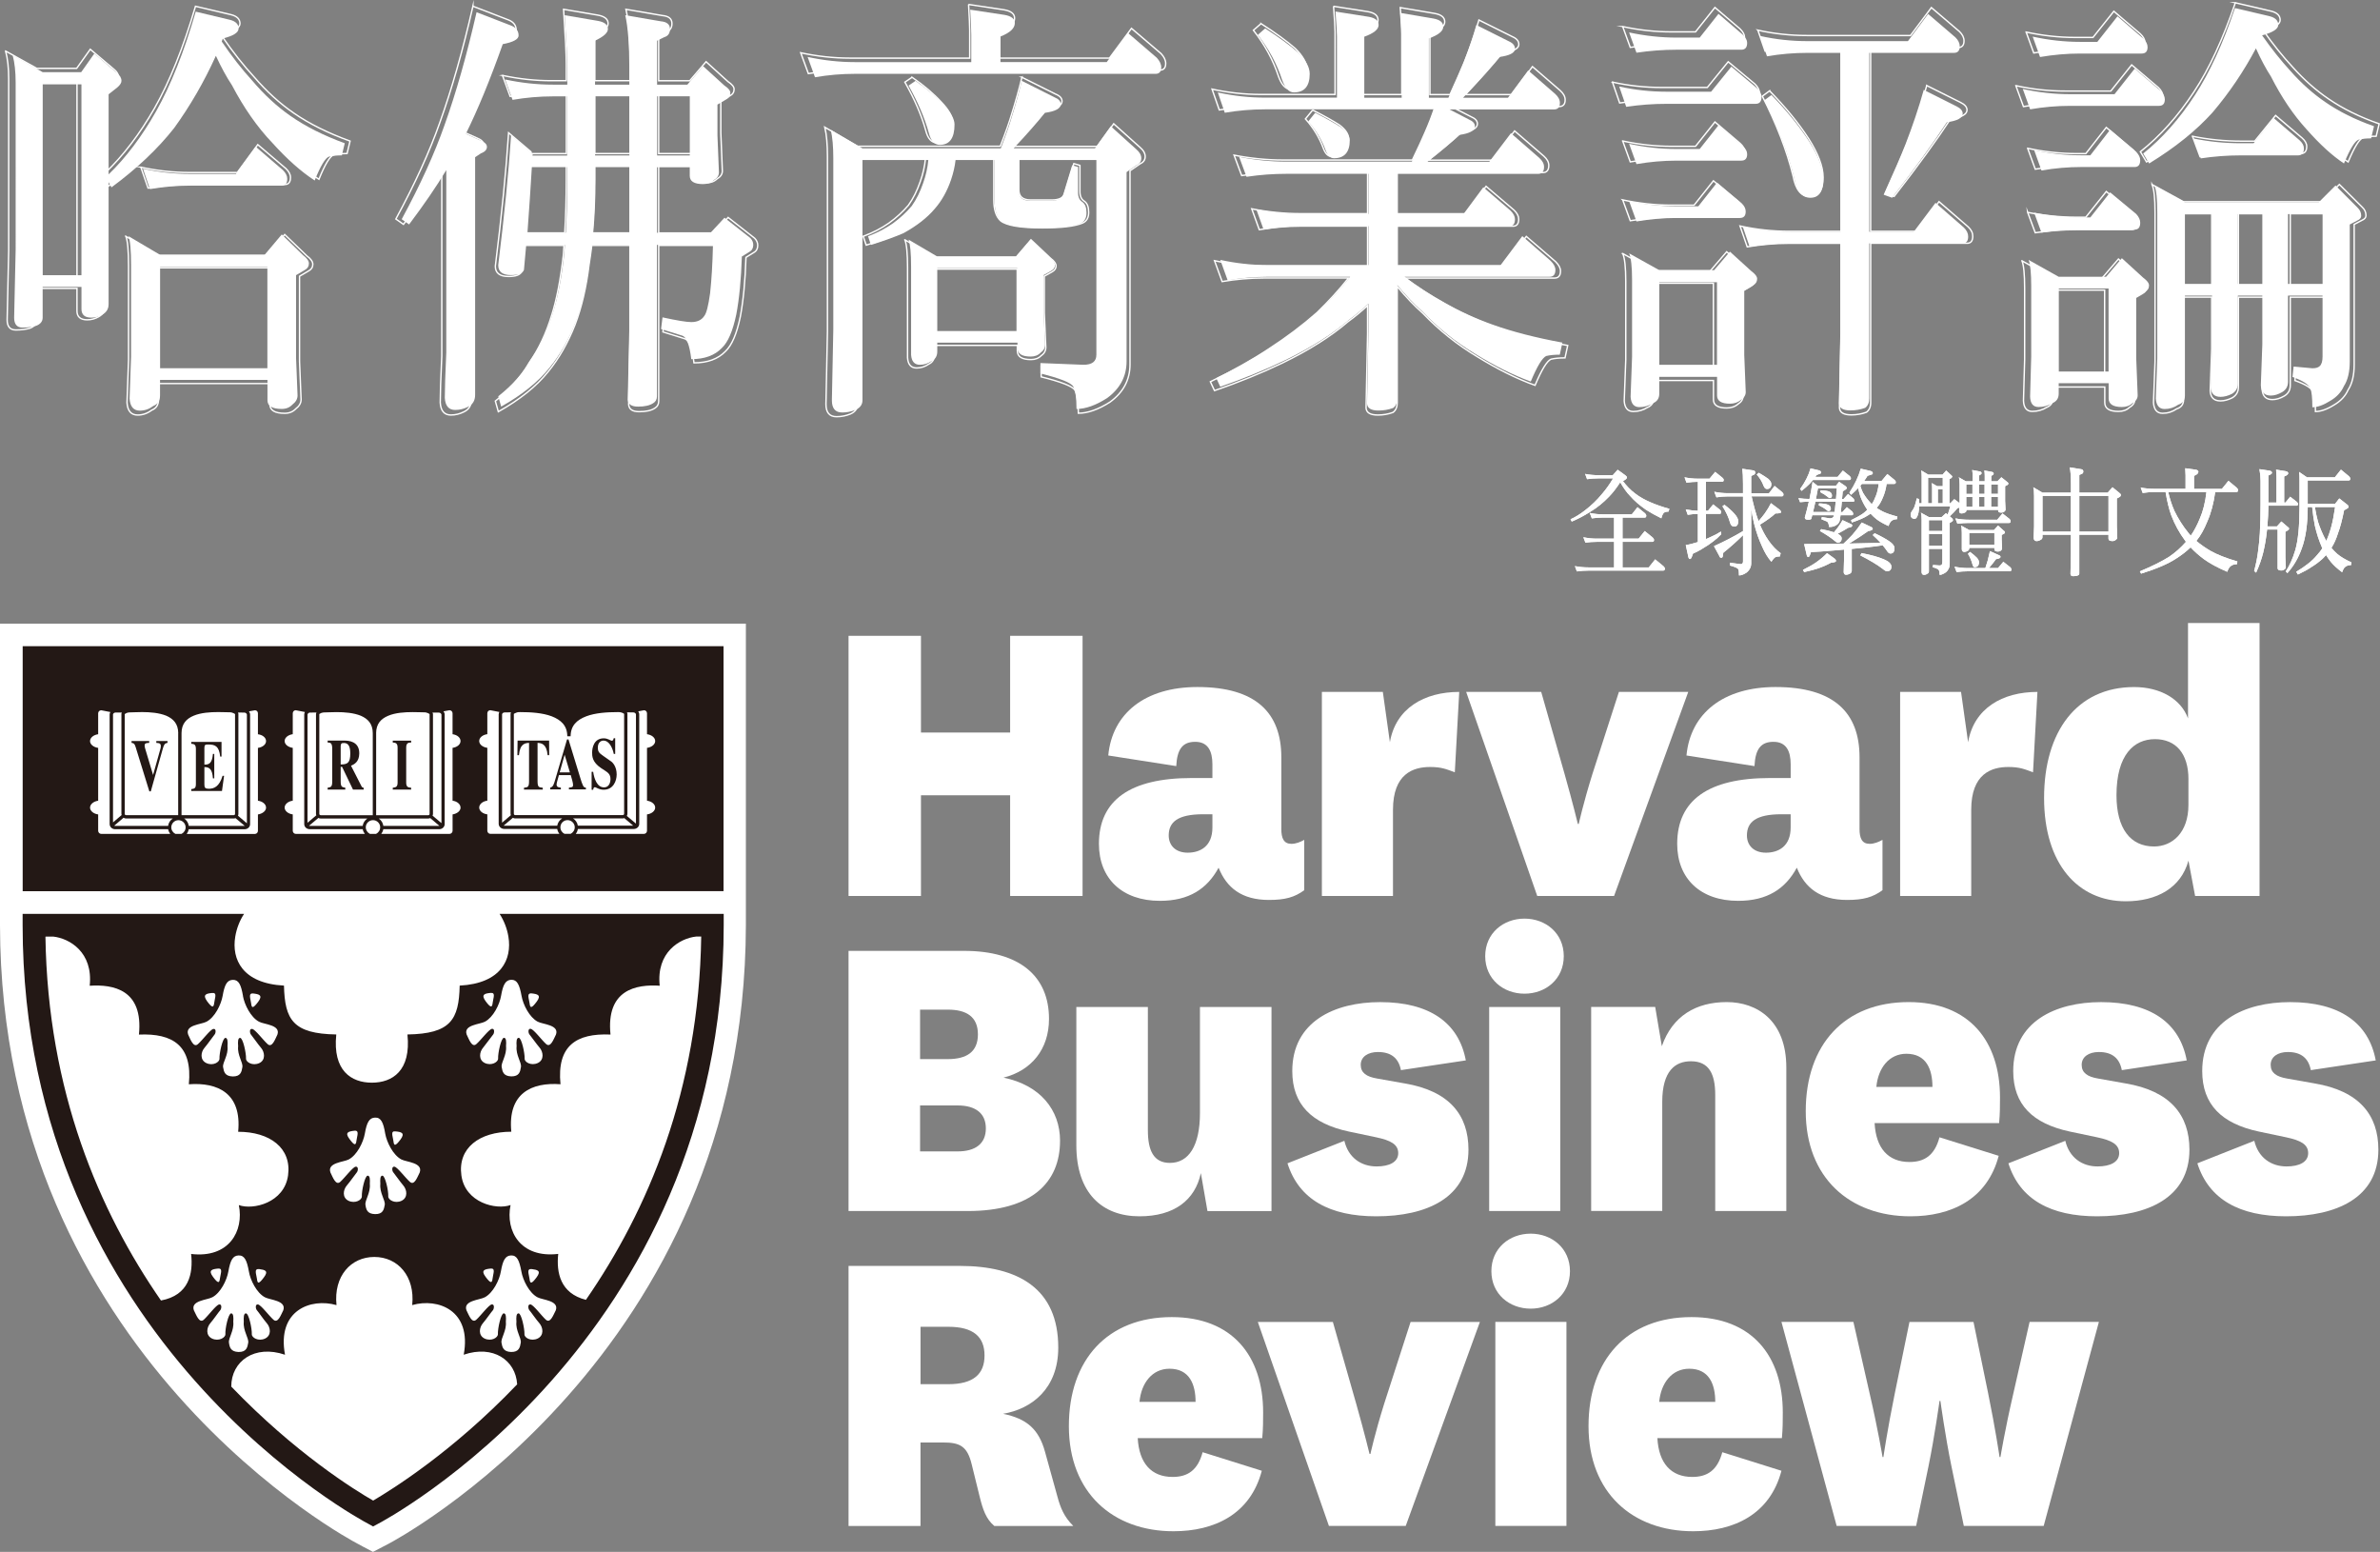
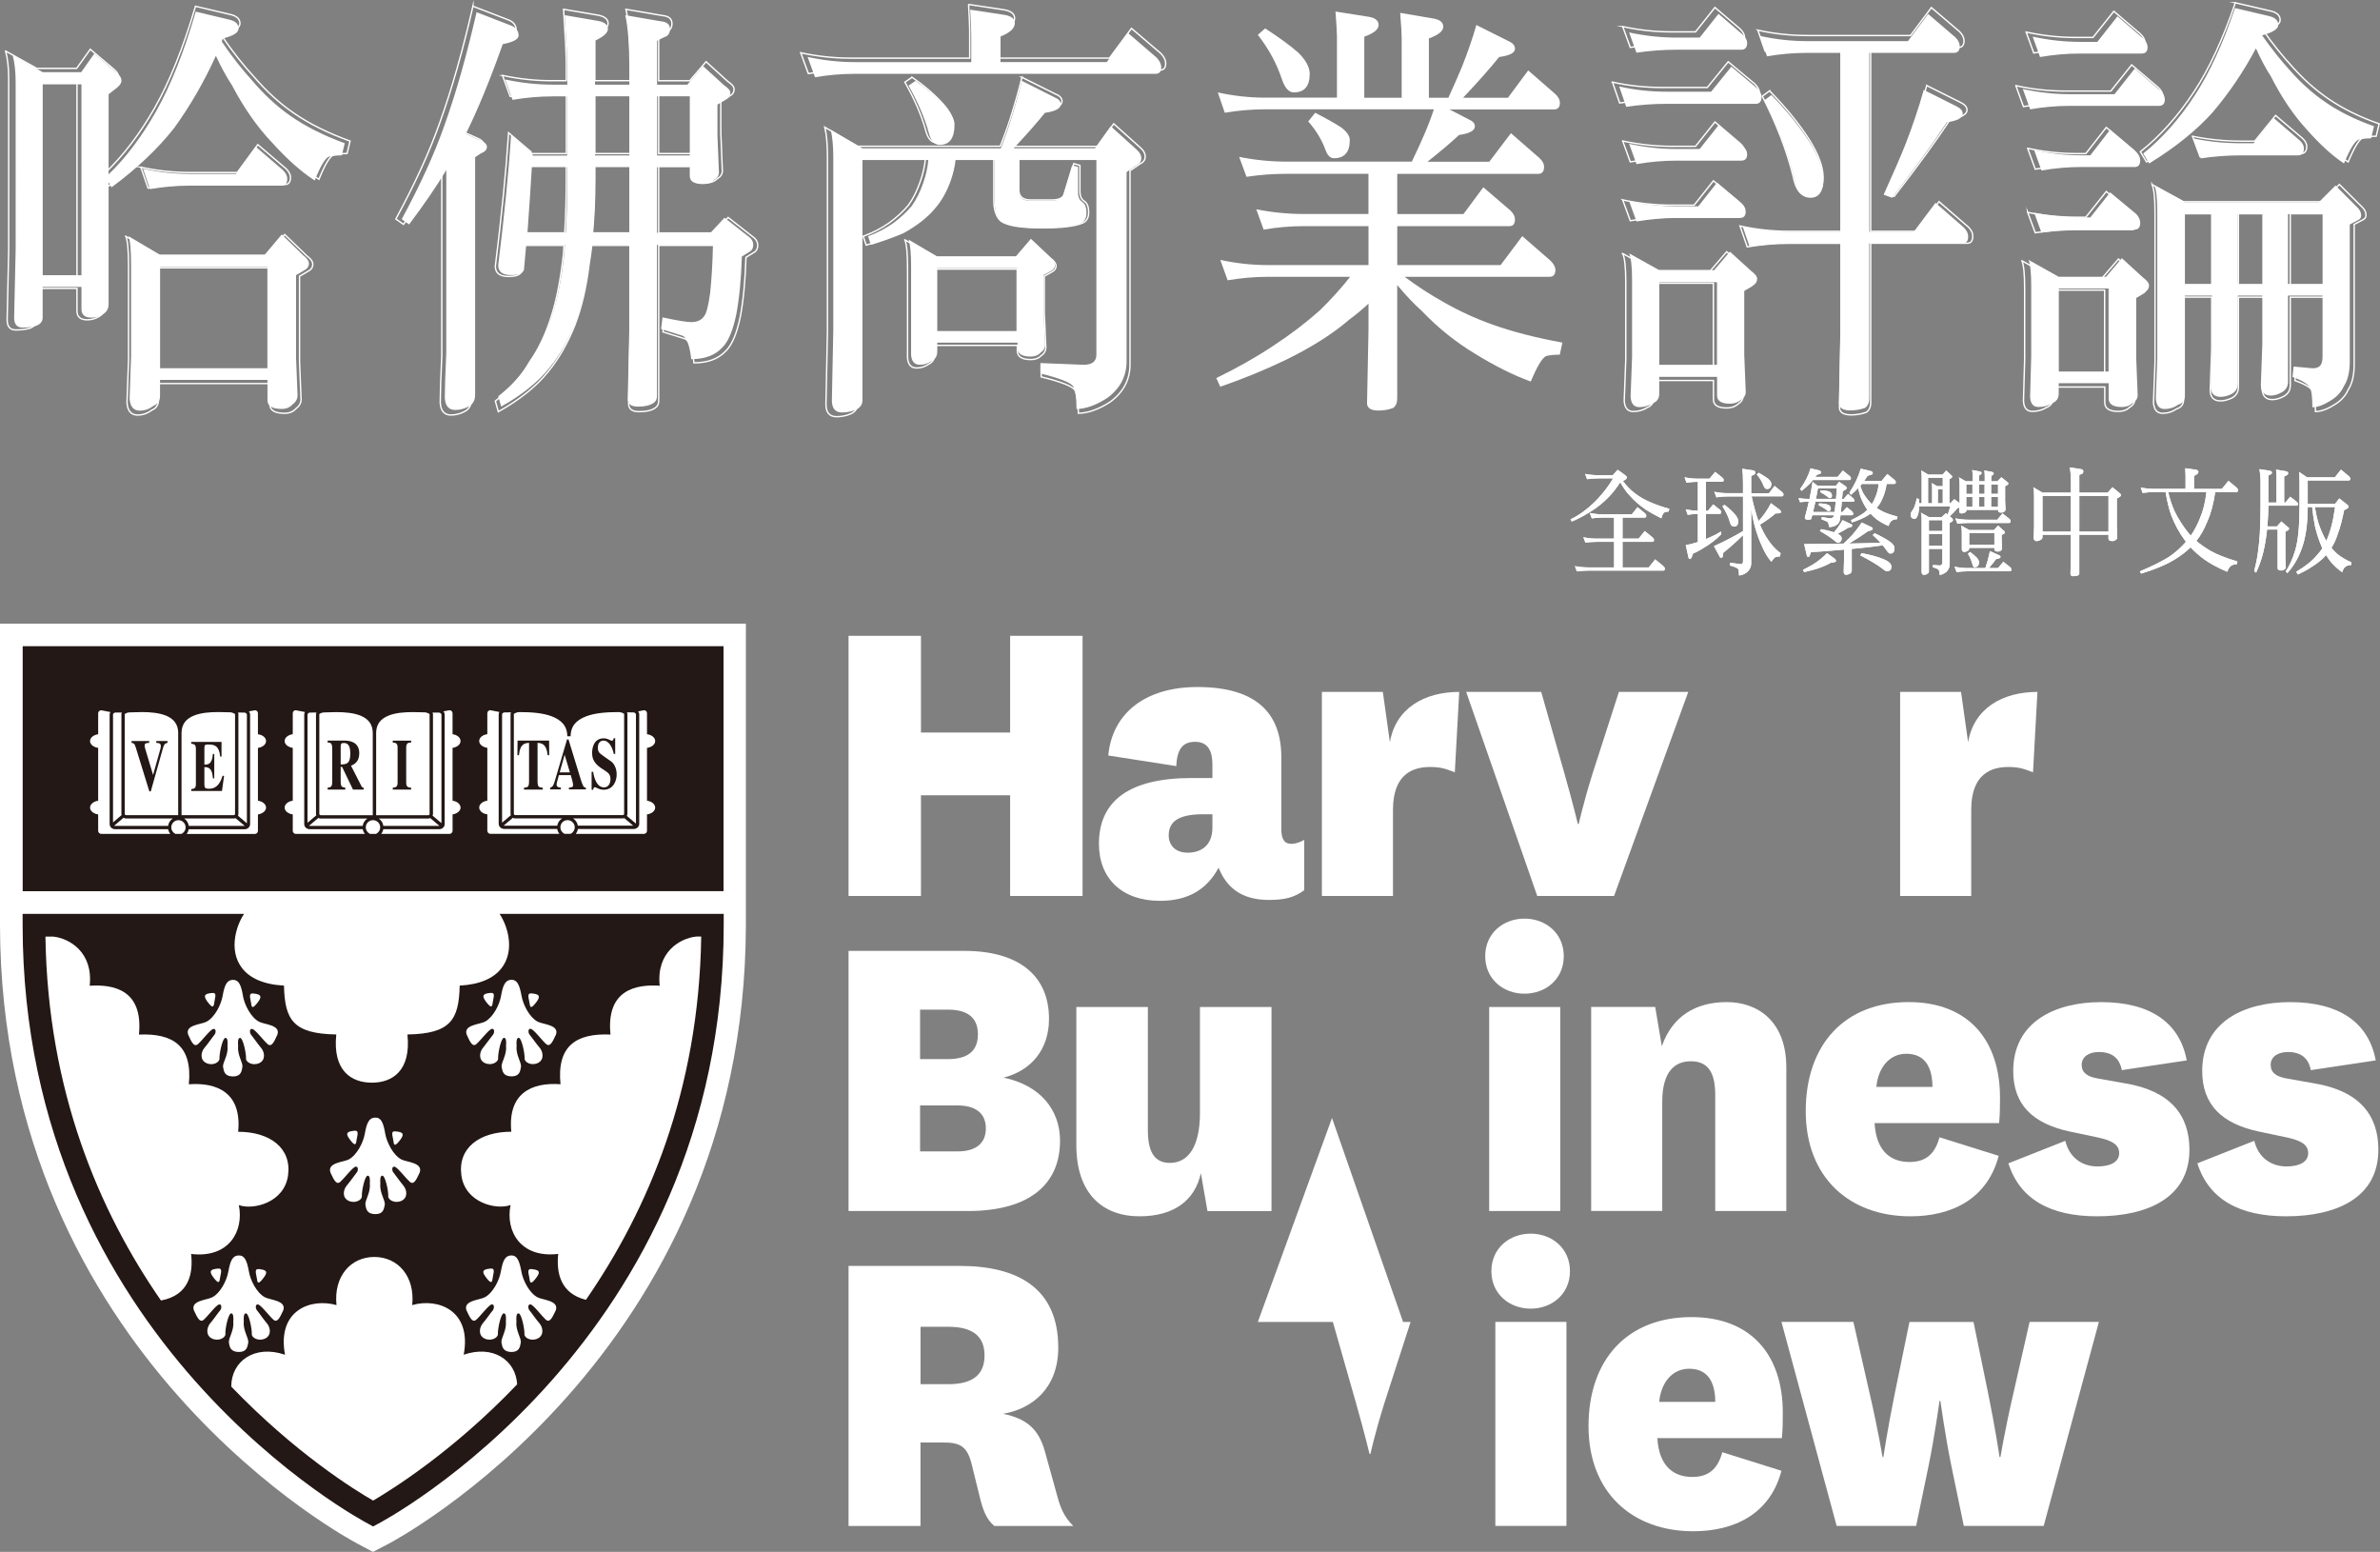
<svg xmlns="http://www.w3.org/2000/svg" id="a" viewBox="0 0 802.82 523.4">
  <rect x="0" y="0" width="802.82" height="523.4" fill="#808080" stroke="none" />
  <defs>
    <style>
      .cls-1 {
        fill: #fff;
      }

      .cls-2 {
        fill: #231815;
      }

      .cls-3 {
        fill: none;
        stroke: #fff;
        stroke-miterlimit: 10;
        stroke-width: .47px;
      }
    </style>
  </defs>
  <path class="cls-1" d="m357.57,384.76c0,14.15-9.68,23.68-31.12,23.68h-40.22v-87.74h39.02c18.62,0,28.6,8.49,28.6,22.94,0,10.28-5.96,17.43-15.34,19.81,12.37,2.54,19.07,10.88,19.07,21.31m-47.22-27.56h9.38c6.26,0,10.13-2.38,10.13-8.34s-3.87-8.34-10.13-8.34h-9.38v16.68h0Zm0,31.13h12.66c6.11,0,9.53-2.68,9.53-7.75s-3.43-7.75-9.53-7.75h-12.66v15.5Z" />
  <path class="cls-1" d="m405.08,395.63c-1.94,9.09-8.94,14.59-20.71,14.59-12.51,0-21.3-7.75-21.3-23.97v-46.62h24.13v41.56c0,6.85,1.93,11.02,7.44,11.02,6.26,0,10.13-5.66,10.13-16.83v-35.75h24.13v68.82h-21.6l-2.23-12.81h0Z" />
-   <path class="cls-1" d="m453.48,384.76c1.33,5.66,5.65,8.64,10.87,8.64,4.32,0,7.3-1.49,7.3-4.47s-2.53-4.32-7.44-5.36l-9.23-1.94c-12.51-2.69-19.07-9.09-19.07-20.41,0-16.69,14.3-23.24,29.64-23.24,16.54,0,26.51,6.86,28.9,19.66l-21.89,3.28c-.75-3.88-3.13-6.11-7.75-6.11-3.42,0-5.81,1.63-5.81,4.32s1.94,4.02,5.51,4.62l9.24,1.64c15.19,2.53,21.59,10.72,21.59,22.35,0,16.23-14.15,22.48-31.12,22.48-15.64,0-26.07-5.65-29.93-17.87l19.21-7.6h-.02Z" />
  <path class="cls-1" d="m514.24,309.82c7.15,0,13.25,4.92,13.25,12.66s-6.1,12.66-13.25,12.66-13.25-4.92-13.25-12.66,6.11-12.66,13.25-12.66m12.06,98.62h-23.97v-68.82h23.97v68.82Z" />
  <path class="cls-1" d="m560.56,352.87c3.57-10.27,11.61-14.9,21.89-14.9s20.11,6.26,20.11,22.05v48.41h-23.98v-39.18c0-7.01-2.09-11.32-8.19-11.32-5.21,0-9.68,3.13-9.68,13.7v36.79h-23.98v-68.82h21.6l2.24,13.25v.02Z" />
  <path class="cls-1" d="m654.23,383.57l19.97,6.25c-3.88,14.75-16.09,20.4-29.79,20.4-20.41,0-35.3-12.96-35.3-35.45s13.11-36.8,34.71-36.8c20.4,0,30.82,13.11,30.82,32.18,0,2.53,0,5.51-.3,8.64h-42c.45,8.49,4.61,13.11,11.76,13.11,5.07,0,8.49-2.23,10.13-8.34m-2.38-16.98c0-5.96-2.08-11.18-8.79-11.18-5.81,0-9.53,4.77-10.13,11.18h18.92Z" />
  <path class="cls-1" d="m696.67,384.76c1.34,5.66,5.66,8.64,10.87,8.64,4.32,0,7.3-1.49,7.3-4.47s-2.53-4.32-7.45-5.36l-9.23-1.94c-12.5-2.69-19.06-9.09-19.06-20.41,0-16.69,14.29-23.24,29.64-23.24,16.53,0,26.51,6.86,28.89,19.66l-21.9,3.28c-.74-3.88-3.12-6.11-7.74-6.11-3.42,0-5.8,1.63-5.8,4.32s1.94,4.02,5.51,4.62l9.23,1.64c15.19,2.53,21.61,10.72,21.61,22.35,0,16.23-14.16,22.48-31.14,22.48-15.64,0-26.06-5.65-29.93-17.87l19.22-7.6h-.02Z" />
  <path class="cls-1" d="m760.42,384.76c1.34,5.66,5.66,8.64,10.88,8.64,4.31,0,7.29-1.49,7.29-4.47s-2.53-4.32-7.44-5.36l-9.23-1.94c-12.51-2.69-19.07-9.09-19.07-20.41,0-16.69,14.3-23.24,29.64-23.24,16.53,0,26.51,6.86,28.89,19.66l-21.9,3.28c-.74-3.88-3.12-6.11-7.74-6.11-3.42,0-5.8,1.63-5.8,4.32s1.94,4.02,5.51,4.62l9.23,1.64c15.19,2.53,21.59,10.72,21.59,22.35,0,16.23-14.15,22.48-31.12,22.48-15.64,0-26.06-5.65-29.94-17.87l19.21-7.6h0Z" />
  <path class="cls-1" d="m335.38,514.64c-2.83-2.38-3.87-5.65-4.91-9.82l-2.68-10.87c-1.5-6.25-4.02-7.45-9.69-7.45h-7.6v28.15h-24.27v-87.7h37.53c19.66,0,33.21,7.6,33.21,27.54,0,13.85-8.94,20.7-18.62,22.34,8.04,1.64,12.07,5.22,14.15,12.81l4.17,15.04c1.04,3.87,2.24,6.85,5.36,9.97h-26.66.01Zm-24.87-47.8h9.38c8.49,0,12.21-3.42,12.21-9.68s-3.72-9.68-12.21-9.68h-9.38v19.36Z" />
-   <path class="cls-1" d="m405.67,489.78l19.96,6.26c-3.87,14.74-16.08,20.4-29.79,20.4-20.4,0-35.29-12.96-35.29-35.45s13.11-36.78,34.7-36.78c20.41,0,30.83,13.11,30.83,32.16,0,2.53,0,5.51-.3,8.65h-42c.45,8.49,4.61,13.1,11.77,13.1,5.06,0,8.48-2.23,10.12-8.34m-2.38-16.98c0-5.96-2.09-11.17-8.79-11.17-5.81,0-9.53,4.76-10.13,11.17h18.92Z" />
-   <path class="cls-1" d="m424.29,445.85h25.31l7.9,27.68c2.83,9.99,4.47,16.84,4.47,16.84h.3s1.49-6.86,4.61-16.84l8.94-27.68h23.38l-25.02,68.79h-25.91l-23.98-68.79Z" />
+   <path class="cls-1" d="m424.29,445.85h25.31l7.9,27.68c2.83,9.99,4.47,16.84,4.47,16.84h.3s1.49-6.86,4.61-16.84l8.94-27.68h23.38h-25.91l-23.98-68.79Z" />
  <path class="cls-1" d="m516.33,416.07c7.14,0,13.25,4.92,13.25,12.65s-6.11,12.65-13.25,12.65-13.26-4.91-13.26-12.65,6.11-12.65,13.26-12.65m12.06,98.57h-23.98v-68.8h23.98v68.8Z" />
  <path class="cls-1" d="m580.96,489.78l19.96,6.26c-3.87,14.74-16.08,20.4-29.78,20.4-20.41,0-35.3-12.96-35.3-35.45s13.11-36.78,34.71-36.78c20.4,0,30.82,13.11,30.82,32.16,0,2.53,0,5.51-.3,8.65h-42c.45,8.49,4.61,13.1,11.77,13.1,5.06,0,8.49-2.23,10.13-8.34m-2.38-16.98c0-5.96-2.08-11.17-8.78-11.17-5.81,0-9.53,4.76-10.13,11.17h18.92,0Z" />
  <path class="cls-1" d="m665.7,445.85l4.92,23.96c2.53,12.37,3.87,21.6,3.87,21.6h.3s1.49-9.08,4.32-21.3l5.51-24.27h23.38l-18.62,68.79h-26.95l-4.17-20.1c-2.09-10.13-3.72-22.04-3.72-22.04h-.3s-1.64,11.91-3.72,22.04l-4.17,20.1h-26.81l-18.62-68.79h24.27l5.51,24.27c2.83,12.21,4.32,21.3,4.32,21.3h.29s1.34-9.23,3.87-21.6l4.92-23.96h21.6,0Z" />
  <path class="cls-1" d="m432.21,279.54c0,3.27.89,5.06,3.42,5.06,1.49,0,2.98-.6,4.32-1.34v16.98c-3.28,2.38-6.4,3.28-11.92,3.28-9.23,0-14.29-4.17-16.97-10.87-3.88,7.14-9.98,11.17-19.81,11.17-12.66,0-20.56-7.45-20.56-19.22,0-14.75,10.58-22.2,31.28-22.2h7v-4.61c0-4.47-1.49-7.6-5.8-7.6s-6.1,2.53-6.4,8.19l-22.93-3.58c1.33-14.15,12.36-23.09,30.08-23.09,19.66,0,28.3,8.64,28.3,23.69v24.13h-.01Zm-23.24-4.92h-3.13c-8.64,0-11.61,2.68-11.61,7.15,0,3.28,2.23,5.81,6.4,5.81s8.34-2.09,8.34-8.49v-4.48h0Z" />
  <path class="cls-1" d="m490.73,260.47c-2.83-1.05-4.47-1.79-8.34-1.79-5.66,0-12.51,2.24-12.51,14.45v29.05h-23.98v-68.82h20.56l2.38,16.98c1.94-11.47,11.61-16.98,23.39-16.98l-1.49,27.11h-.01Z" />
  <path class="cls-1" d="m494.56,233.36h25.32l7.89,27.7c2.83,9.99,4.47,16.83,4.47,16.83h.3s1.49-6.84,4.61-16.83l8.94-27.7h23.39l-25.02,68.82h-25.92l-23.97-68.82h-.01Z" />
-   <path class="cls-1" d="m627.25,279.54c0,3.27.89,5.06,3.43,5.06,1.5,0,2.97-.6,4.32-1.34v16.98c-3.28,2.38-6.41,3.28-11.92,3.28-9.23,0-14.29-4.17-16.98-10.87-3.87,7.14-9.98,11.17-19.8,11.17-12.66,0-20.55-7.45-20.55-19.22,0-14.75,10.57-22.2,31.27-22.2h7.01v-4.61c0-4.47-1.49-7.6-5.81-7.6s-6.11,2.53-6.4,8.19l-22.94-3.58c1.33-14.15,12.36-23.09,30.08-23.09,19.66,0,28.3,8.64,28.3,23.69v24.13h-.01Zm-23.23-4.92h-3.14c-8.63,0-11.61,2.68-11.61,7.15,0,3.28,2.23,5.81,6.41,5.81s8.34-2.09,8.34-8.49v-4.48h0Z" />
  <path class="cls-1" d="m685.78,260.47c-2.83-1.05-4.47-1.79-8.34-1.79-5.66,0-12.51,2.24-12.51,14.45v29.05h-23.98v-68.82h20.55l2.38,16.98c1.94-11.47,11.62-16.98,23.39-16.98l-1.49,27.11Z" />
-   <path class="cls-1" d="m738.06,210.12h24.13v92.06h-21.74l-2.24-11.91c-2.53,9.23-10.72,13.7-21.15,13.7-16.09,0-27.55-12.52-27.55-34.86s11.02-37.39,30.38-37.39c8.79,0,15.79,4.02,18.17,10.57v-32.17h0Zm.15,52.73c0-8.78-4.31-13.56-11.32-13.56s-12.96,5.22-12.96,18.92c0,11.32,4.77,17.28,12.66,17.28,6.1,0,11.61-4.62,11.61-14v-8.65h.01Z" />
  <polygon class="cls-1" points="286.23 302.18 286.23 214.44 310.66 214.44 310.66 247.06 340.74 247.06 340.74 214.44 365.17 214.44 365.17 302.18 340.74 302.18 340.74 268.22 310.66 268.22 310.66 302.18 286.23 302.18" />
  <path class="cls-1" d="m4.29,18.66l10.11,5.68h12.99l4.42-6.27,7.66,6.56c.99.79,1.5,1.65,1.5,2.64,0,.69-.47,1.41-1.38,2.2l-2.95,2.33v27.01c5.93-5.74,11.26-12.85,16.05-21.32,4.93-8.76,9.39-19.95,13.33-33.56l11.61,2.77c1.89.49,2.85,1.46,2.85,2.92,0,1.36-1.77,2.48-5.31,3.36l-.38,1.02c3.37,4.97,6.78,9.36,10.26,13.15,4.03,4.76,8.35,8.76,12.96,11.96,5.02,3.51,11.11,6.58,18.28,9.2l-.98,4.09c-1.73,0-3.17.15-4.33.43-1.23.4-2.84,3.07-4.83,8.04-4.52-2.93-9.29-7.14-14.32-12.72-5.01-5.24-9.55-11.72-13.59-19.41-1.8-2.71-3.62-6.03-5.42-9.93-3.95,8.76-8.67,16.89-14.09,24.39-5.51,6.99-12.56,13.67-21.13,19.99l-.97-1.75v41.16c0,1.56-.7,2.73-2.11,3.52-1.16.67-2.39,1.01-3.71,1.01-2.22,0-3.33-.98-3.33-2.92v-7.44h-13.09v10.36c0,1.25-.74,2.2-2.21,2.76-1.41.4-2.92.59-4.57.59-1.89,0-2.84-1.12-2.84-3.35l.51-22.91V27.86c0-3.69-.35-6.77-1-9.18m10.13,74.15h13.06V28.45h-13.06v64.38Zm28.95-13.17l10.64,6.29h35.25l5.8-6.88,7.18,7.01c1.3.98,1.97,1.9,1.97,2.78,0,.96-.46,1.7-1.35,2.18l-2.98,1.76v28.03l.5,12.55c0,1.17-.58,2.2-1.74,3.08-.91.96-2.1,1.46-3.59,1.46-3.21,0-4.82-.98-4.82-2.92v-6.87h-36.24v5.25c0,1.76-.74,2.92-2.22,3.51-1.41,1.07-2.93,1.61-4.57,1.61-2.15,0-3.3-1.37-3.48-4.08l.5-14.17v-30.8c0-5.07-.29-8.32-.88-9.79m4.9-22.75c5.26,1.17,10.58,1.75,15.92,1.75h15.45l6.66-9.18,9.16,7.88c.98.96,1.47,1.94,1.47,2.92,0,1.56-.62,2.33-1.85,2.33h-30.89c-4.53,0-9.05.4-13.58,1.17l-2.34-6.88h0Zm5.77,67.28h36.19v-34.16h-36.19v34.16Z" />
  <path class="cls-3" d="m1.9,17.22l10.49,5.83h13.47l4.59-6.43,7.94,6.72c1.04.81,1.56,1.69,1.56,2.7,0,.7-.49,1.44-1.43,2.25l-3.06,2.39v27.67c6.14-5.88,11.69-13.16,16.65-21.84,5.11-8.97,9.73-20.43,13.83-34.39l12.04,2.84c1.96.5,2.96,1.49,2.96,2.99,0,1.39-1.84,2.53-5.51,3.44l-.39,1.05c3.5,5.08,7.04,9.58,10.64,13.47,4.19,4.88,8.66,8.98,13.45,12.25,5.2,3.6,11.53,6.73,18.95,9.42l-1.01,4.2c-1.79,0-3.29.15-4.49.44-1.27.4-2.94,3.15-5,8.24-4.69-3-9.64-7.32-14.86-13.02-5.2-5.37-9.91-12.01-14.09-19.89-1.87-2.79-3.76-6.18-5.63-10.17-4.09,8.97-8.99,17.3-14.61,24.99-5.71,7.16-13.02,14-21.91,20.48l-1.01-1.8v42.16c0,1.59-.73,2.8-2.19,3.61-1.2.69-2.48,1.04-3.86,1.04-2.29,0-3.46-1-3.46-2.99v-7.62h-13.57v10.61c0,1.28-.77,2.25-2.3,2.83-1.46.41-3.02.6-4.74.6-1.96,0-2.94-1.14-2.94-3.42l.52-23.48V26.65c0-3.78-.36-6.93-1.04-9.41v-.02Zm10.51,75.97h13.56V27.23h-13.56v65.96Zm30.02-13.5l11.03,6.44h36.56l6.02-7.04,7.44,7.18c1.35,1,2.04,1.95,2.04,2.86,0,.98-.48,1.74-1.4,2.23l-3.08,1.8v28.72l.52,12.86c0,1.19-.61,2.25-1.8,3.15-.95.99-2.18,1.5-3.72,1.5-3.33,0-4.99-1-4.99-2.99v-7.04h-37.58v5.38c0,1.79-.77,2.99-2.29,3.59-1.46,1.09-3.04,1.65-4.74,1.65-2.23,0-3.42-1.4-3.6-4.19l.52-14.51v-31.56c0-5.19-.3-8.52-.91-10.03h-.02Zm5.08-23.3c5.45,1.2,10.98,1.8,16.51,1.8h16.02l6.91-9.41,9.5,8.08c1.01.98,1.53,1.98,1.53,2.99,0,1.59-.64,2.38-1.92,2.38h-32.04c-4.69,0-9.38.41-14.08,1.2l-2.43-7.04h0Zm5.98,68.93h37.53v-35h-37.53v35Z" />
  <path class="cls-1" d="m160.75,4.12l11.7,4.52c1.65.67,2.48,1.79,2.48,3.35,0,1.25-1.79,2.23-5.34,2.9-4.23,11.94-8.38,22.03-12.46,30.27l4.87,2.18c1.49.58,2.25,1.3,2.25,2.18,0,.95-.67,1.7-1.99,2.18l-1.99,1.31v80.16c0,1.94-.82,3.31-2.49,4.08-1.34.67-2.75,1.01-4.25,1.01-2.16,0-3.33-1.36-3.49-4.08,0-2.81.16-7.92.5-15.28v-61.54c-3.31,5.53-7.5,11.64-12.55,18.34l-2.49-1.76c6.3-11.64,11.11-22.21,14.43-31.7,3.9-10.88,7.5-23.58,10.83-38.14m9.69,22.71c5.39,1.16,10.74,1.74,16.04,1.74h4.87v-5.66c0-2.93-.29-8.83-.88-17.76l11.09,1.89c2.34.4,3.49,1.32,3.49,2.77,0,1.26-1.44,2.57-4.34,3.93v14.84h11.57v-5.23c0-8.15-.46-14.21-1.38-18.2l11.97,2.05c2.08.18,3.12,1.06,3.12,2.61,0,1.46-.65,2.38-1.98,2.77l-2.37,1.17v14.84h10.19l5.34-6.25,7.19,6.54c1.34.88,1.99,1.7,1.99,2.48,0,.98-.45,1.7-1.38,2.18l-2.97,1.76v10.36l.5,12.52c0,1.07-.59,1.94-1.76,2.61-.91.88-2.11,1.32-3.59,1.32-2.99,0-4.49-.93-4.49-2.77v-2.91h-11.04v22.1h18.04l4.72-5.08,8.7,6.83c.67.69,1,1.46,1,2.33,0,1.06-.41,1.83-1.25,2.32l-2.6,1.61c-.25,7.75-.87,14.25-1.87,19.5-1.17,5.62-2.79,9.39-4.86,11.33-2.41,2.53-5.85,3.78-10.33,3.78-.59-4.95-1.65-7.61-3.23-7.98l-6.96-2.18.49-3.93c4.89,1.07,8.13,1.59,9.7,1.59,1.99,0,3.45-.67,4.36-2.03.74-.89,1.41-3.45,1.99-7.73.49-4.45.82-9.88.97-16.28h-18.9v51.06c0,1.07-.43,1.84-1.25,2.32-1.17.79-2.87,1.17-5.11,1.17s-3.34-.78-3.49-2.32l.5-23.29v-28.94h-12.59c-.26,2.13-.55,4.21-.87,6.25-.91,7.56-2.46,14.15-4.62,19.79-2.32,5.91-5.26,11.06-8.83,15.42-3.81,4.76-9.24,9.12-16.29,13.09l-.98-3.49c4.81-3.78,8.48-7.95,11.06-12.52,3.15-4.44,5.63-9.74,7.45-15.85,1.58-4.95,2.83-11.39,3.74-19.34.07-1.07.15-2.18.24-3.35h-13.06c-.25,2.82-.5,5.62-.76,8.43-.41,1.17-1.85,1.76-4.34,1.76-2.9,0-4.34-1.12-4.34-3.35,2.06-16.67,3.52-31.28,4.34-43.8l7.33,6.25-.12.59h11.7v-19.96h-4.87c-4.46,0-9,.4-13.55,1.17l-2.49-6.84.05-.03Zm20.41,51.67c.32-5.32.5-11.19.5-17.59v-4.52h-11.96c-.41,6.88-.9,14.25-1.48,22.1h12.94Zm21.44,0v-22.1h-11.57v4.52c0,6.3-.26,12.16-.76,17.59h12.33Zm-11.57-26.04h11.57v-19.96h-11.57v19.96Zm20.94,0h11.01v-19.96h-11.01v19.96Z" />
  <path class="cls-3" d="m159.53,2.1l12.04,4.64c1.7.69,2.55,1.84,2.55,3.44,0,1.29-1.84,2.29-5.5,2.98-4.35,12.27-8.62,22.64-12.82,31.11l5.01,2.24c1.53.59,2.31,1.33,2.31,2.24,0,.98-.69,1.75-2.05,2.24l-2.05,1.34v82.39c0,1.99-.85,3.41-2.57,4.2-1.38.69-2.83,1.05-4.36,1.05-2.23,0-3.43-1.4-3.59-4.2,0-2.88.16-8.13.52-15.7v-63.25c-3.41,5.68-7.72,11.96-12.92,18.85l-2.57-1.81c6.48-11.96,11.44-22.83,14.85-32.58,4.01-11.18,7.73-24.24,11.15-39.2v.02Zm9.97,23.34c5.55,1.19,11.05,1.78,16.51,1.78h5.01v-5.82c0-3.01-.3-9.08-.91-18.26l11.42,1.94c2.41.41,3.59,1.36,3.59,2.85,0,1.3-1.48,2.65-4.47,4.04v15.25h11.91v-5.38c0-8.37-.48-14.6-1.42-18.7l12.32,2.11c2.14.19,3.2,1.09,3.2,2.68,0,1.5-.67,2.46-2.04,2.85l-2.44,1.2v15.25h10.49l5.5-6.42,7.4,6.72c1.38.91,2.05,1.76,2.05,2.55,0,1.01-.47,1.75-1.42,2.24l-3.06,1.81v10.65l.52,12.87c0,1.1-.6,1.99-1.8,2.68-.94.9-2.18,1.36-3.69,1.36-3.07,0-4.62-.96-4.62-2.85v-3h-11.37v22.72h18.57l4.86-5.22,8.96,7.02c.69.71,1.02,1.5,1.02,2.4,0,1.09-.42,1.89-1.28,2.38l-2.68,1.66c-.26,7.96-.9,14.65-1.92,20.04-1.2,5.78-2.87,9.66-5,11.65-2.48,2.59-6.02,3.89-10.62,3.89-.6-5.09-1.7-7.82-3.32-8.2l-7.16-2.24.5-4.04c5.03,1.1,8.37,1.64,9.99,1.64,2.04,0,3.55-.69,4.49-2.09.76-.91,1.45-3.55,2.05-7.94.51-4.58.85-10.15,1-16.74h-19.45v52.49c0,1.1-.44,1.89-1.28,2.39-1.2.81-2.95,1.2-5.27,1.2s-3.44-.8-3.59-2.39l.51-23.93v-29.75h-12.96c-.26,2.19-.56,4.33-.9,6.43-.94,7.77-2.53,14.54-4.75,20.34-2.39,6.07-5.41,11.37-9.09,15.85-3.93,4.9-9.51,9.38-16.77,13.46l-1.01-3.59c4.95-3.89,8.74-8.17,11.39-12.87,3.24-4.57,5.79-10.01,7.68-16.29,1.62-5.08,2.91-11.71,3.85-19.88.07-1.09.16-2.24.25-3.45h-13.44c-.26,2.9-.51,5.77-.78,8.67-.43,1.2-1.91,1.8-4.47,1.8-2.99,0-4.48-1.15-4.48-3.45,2.13-17.13,3.63-32.14,4.48-45.01l7.55,6.42-.12.61h12.04v-20.52h-5.01c-4.59,0-9.26.41-13.95,1.21l-2.56-7.03v-.04Zm21,53.1c.33-5.47.52-11.51.52-18.07v-4.65h-12.31c-.42,7.08-.93,14.65-1.52,22.72h13.31Zm22.06,0v-22.72h-11.91v4.65c0,6.47-.27,12.5-.78,18.07h12.69Zm-11.91-26.76h11.91v-20.51h-11.91v20.51Zm21.54,0h11.34v-20.51h-11.34v20.51Z" />
  <path class="cls-1" d="m327.28,3.27l11.57,1.75c2.3.4,3.47,1.32,3.47,2.76,0,1.77-1.62,3.26-4.85,4.54v8.62h35.85l7.2-9.79,9.69,8.33c.97,1.07,1.49,2.14,1.49,3.22,0,1.46-.64,2.2-1.87,2.2h-101.4c-4.55,0-9.05.38-13.52,1.15l-2.49-6.85c5.37,1.17,10.72,1.75,16.01,1.75h39.2v-9.2c0-1.36-.13-4.2-.36-8.46m17.38,23.96l11.05,5.56c1.41.57,2.11,1.35,2.11,2.32,0,1.47-1.79,2.43-5.34,2.92-2.73,3.41-6.25,7.4-10.54,11.97h27.42l5.34-7.44,8.57,7.73c1.15.98,1.72,2.01,1.72,3.07s-.54,1.86-1.59,2.33l-3.37,2.34v63.81c0,5.05-2.18,9.19-6.58,12.41-3.82,2.44-7.25,3.66-10.31,3.66,0-3.72-.38-6.23-1.12-7.59-.74-1.28-4.42-2.73-11.05-4.39v-3.5l14.52.58c2.9,0,4.35-1.12,4.35-3.36V53.97h-26.16v10.38c0,2.24,1.28,3.35,3.84,3.35h6.95c2.4,0,3.81-.72,4.22-2.19l2.98-9.78,1.99.58v8.63c0,1.54.5,2.62,1.5,3.21.9.67,1.35,1.88,1.35,3.64s-.65,2.92-1.97,3.51c-2.49,1.08-6.87,1.61-13.16,1.61-7.19,0-11.75-.79-13.65-2.33-1.5-1.38-2.23-3.66-2.23-6.87v-13.73h-13.16c-.24,2.15-.74,4.33-1.5,6.59-1.32,3.88-3.18,7.2-5.58,9.92-2.56,3.01-6.08,5.74-10.54,8.18-3.47,1.46-7.11,2.77-10.93,3.93l-.98-2.92c3.15-1.17,5.95-2.63,8.44-4.38,2.41-1.76,4.5-3.69,6.32-5.84,1.58-2.24,2.85-4.81,3.84-7.73.91-2.52,1.5-5.11,1.74-7.75h-22.21v81.03c0,1.46-.79,2.54-2.37,3.23-1.41.58-2.9.88-4.48.88-2.32,0-3.47-1.38-3.47-4.1l.48-23.93v-57.68c0-3.9-.27-7.11-.86-9.64l10.69,6.27h46.67c1.73-4.47,2.97-8.02,3.72-10.65,1.33-4.19,2.44-8.24,3.35-12.13m-38.2,53.55l9.69,5.7h26.68l4.85-5.7,6.45,6.13c1.15.88,1.74,1.72,1.74,2.49s-.42,1.41-1.26,1.9l-2.59,1.46v11.98l.49,11.39c0,1.18-.49,2.1-1.49,2.79-.82.87-1.94,1.31-3.34,1.31-3,0-4.47-.96-4.47-2.93v-1.76h-27.05v2.95c0,1.54-.62,2.62-1.86,3.21-1.25.87-2.57,1.3-3.98,1.3-1.84,0-2.84-1.12-2.99-3.36v-29.65c0-4.67-.29-7.75-.87-9.21m2.36-53.54c3.89,2.71,7.08,5.44,9.55,8.17,2.41,2.53,3.61,4.71,3.61,6.57,0,4.59-1.67,6.85-4.96,6.85-1.82,0-3.05-1.36-3.72-4.07-1.41-5.07-3.68-10.37-6.82-15.92l2.34-1.6h0Zm7.34,84.37h27.01v-21.18h-27.01v21.18Z" />
  <path class="cls-3" d="m326.71,1.5l11.95,1.8c2.37.4,3.58,1.35,3.58,2.83,0,1.81-1.67,3.34-5,4.64v8.83h37l7.43-10.03,10,8.53c1,1.09,1.54,2.18,1.54,3.29,0,1.49-.66,2.25-1.93,2.25h-104.66c-4.7,0-9.34.39-13.95,1.18l-2.57-7.02c5.55,1.19,11.07,1.8,16.53,1.8h40.47v-9.43c0-1.39-.13-4.29-.38-8.67h0Zm17.94,24.54l11.4,5.69c1.46.58,2.19,1.39,2.19,2.38,0,1.51-1.85,2.49-5.52,2.99-2.82,3.5-6.44,7.58-10.88,12.26h28.31l5.52-7.62,8.84,7.92c1.19,1,1.78,2.06,1.78,3.15s-.55,1.9-1.64,2.39l-3.48,2.39v65.34c0,5.17-2.25,9.41-6.78,12.7-3.94,2.5-7.49,3.74-10.64,3.74,0-3.81-.39-6.38-1.15-7.77-.76-1.31-4.56-2.8-11.4-4.5v-3.58l14.98.59c3,0,4.49-1.14,4.49-3.45V53.38h-27v10.62c0,2.29,1.33,3.44,3.97,3.44h7.17c2.48,0,3.93-.74,4.35-2.24l3.07-10.02,2.05.6v8.83c0,1.58.52,2.69,1.55,3.29.94.69,1.4,1.93,1.4,3.72s-.67,2.99-2.03,3.59c-2.57,1.11-7.09,1.64-13.58,1.64-7.43,0-12.13-.81-14.09-2.38-1.54-1.41-2.3-3.74-2.3-7.03v-14.06h-13.58c-.25,2.2-.76,4.43-1.54,6.74-1.36,3.97-3.28,7.37-5.76,10.16-2.64,3.08-6.28,5.88-10.88,8.37-3.58,1.5-7.34,2.84-11.28,4.03l-1.01-2.98c3.25-1.2,6.14-2.69,8.71-4.49,2.49-1.8,4.64-3.78,6.53-5.98,1.63-2.29,2.94-4.93,3.97-7.92.94-2.59,1.55-5.24,1.79-7.94h-22.92v82.97c0,1.49-.81,2.6-2.45,3.3-1.45.59-2.99.9-4.62.9-2.39,0-3.58-1.41-3.58-4.2l.5-24.5v-59.07c0-3.99-.28-7.28-.89-9.87l11.03,6.42h48.17c1.79-4.57,3.06-8.21,3.85-10.9,1.36-4.3,2.52-8.44,3.46-12.42l-.08.04Zm-39.43,54.84l10,5.84h27.55l5-5.84,6.67,6.28c1.19.9,1.79,1.76,1.79,2.55s-.43,1.44-1.3,1.94l-2.67,1.5v12.27l.51,11.66c0,1.21-.51,2.15-1.54,2.85-.85.89-2,1.34-3.46,1.34-3.09,0-4.61-.98-4.61-2.99v-1.8h-27.92v3.01c0,1.58-.64,2.69-1.92,3.29-1.29.89-2.66,1.33-4.11,1.33-1.89,0-2.92-1.14-3.08-3.45v-30.36c0-4.79-.3-7.94-.9-9.43h-.01Zm2.44-54.82c4.01,2.78,7.31,5.58,9.86,8.37,2.49,2.59,3.72,4.83,3.72,6.72,0,4.7-1.73,7.02-5.12,7.02-1.88,0-3.15-1.39-3.85-4.16-1.45-5.2-3.8-10.62-7.04-16.31l2.43-1.63h0Zm7.58,86.39h27.88v-21.69h-27.88v21.69Z" />
  <path class="cls-1" d="m450.52,3.9l11.16,1.76c2.26.39,3.35,1.3,3.35,2.77s-1.6,2.79-4.83,3.95v20.58h12.61V12.96c0-1.46-.15-4.33-.5-8.62l11.18,1.9c2.24.4,3.35,1.3,3.35,2.77s-1.62,2.78-4.85,3.95v20h6.58c2.08-4.57,3.65-8.18,4.73-10.81,1.88-4.77,3.46-9.34,4.7-13.72l11.05,5.54c1.31.59,1.98,1.41,1.98,2.5,0,1.35-1.79,2.28-5.34,2.76-3.14,3.9-7.19,8.47-12.16,13.73h15.14l6.82-9.21,9.07,7.89c1.07.98,1.62,1.98,1.62,3.07,0,1.46-.67,2.2-2,2.2h-35.22l6.46,3.35c1.39.59,2.09,1.36,2.09,2.33,0,1.46-1.77,2.44-5.32,2.92-2.82,2.63-6.37,5.63-10.68,9.04h20.85l7.31-9.63,9.55,8.32c1.08.98,1.62,1.99,1.62,3.07,0,1.54-.67,2.33-1.99,2.33h-47.53v13.55h22.34l6.69-9.03,9.17,7.86c1,.98,1.5,1.96,1.5,2.92,0,1.56-.62,2.34-1.86,2.34h-37.84v13.13h34.86l7.32-9.77,9.56,8.32c1.07,1.06,1.61,2.1,1.61,3.07,0,1.56-.67,2.33-1.99,2.33h-48.87c4.3,3.21,8.73,6.08,13.26,8.6,5.29,3.03,10.84,5.56,16.63,7.6,6.53,2.33,14.31,4.33,23.33,5.99l-.88,4.07c-1.82,0-3.35.15-4.58.45-1.32.59-3.06,3.46-5.21,8.61-5.87-2.13-12.13-5.26-18.74-9.34-6.62-3.98-12.61-8.8-17.99-14.45-2.64-2.34-5.41-5.26-8.32-8.76v38.25c0,1.46-.44,2.53-1.35,3.21-1.58.59-3.25.87-4.98.87-2.49,0-3.76-.79-3.85-2.35l.49-24.51v-9.19c-2.08,1.94-4.18,3.69-6.32,5.25-5.63,4.87-12.82,9.44-21.59,13.72-6.87,3.31-14.22,6.33-22.09,9.05l-1.35-2.92c7.02-3.4,13.4-7.01,19.1-10.8,5.79-3.78,11.05-7.78,15.75-11.96,3.9-3.79,7.32-7.59,10.31-11.39h-27.8c-4.46,0-8.97.4-13.52,1.17l-2.49-6.88c5.38,1.17,10.72,1.75,16.01,1.75h33.99v-13.13h-21.83c-4.56,0-9.05.39-13.54,1.18l-2.48-6.87c5.38,1.07,10.72,1.59,16.01,1.59h21.83v-13.55h-27.62c-4.47,0-8.97.32-13.52,1.01l-2.48-6.72c5.36,1.07,10.7,1.6,15.99,1.6h42.26c1.82-3.8,3.18-6.75,4.08-8.9,1.32-3,2.44-5.93,3.35-8.74h-56.89c-4.54,0-9.09.38-13.64,1.15l-2.35-6.85c5.29,1.17,10.61,1.76,15.99,1.76h24.2V12.35c0-1.35-.17-4.19-.5-8.47m-23.7,5.7c4.79,3.11,8.5,5.83,11.16,8.18,2.56,2.52,3.85,4.91,3.85,7.14,0,4.18-1.79,6.27-5.34,6.27-1.65,0-2.97-1.41-3.97-4.23-1.74-5.36-4.47-10.41-8.19-15.19l2.49-2.18h0Zm16.87,28.47c3.8,1.94,6.73,3.59,8.81,4.96,1.89,1.45,2.85,2.87,2.85,4.23,0,4.08-1.79,6.13-5.34,6.13-1.24,0-2.18-.93-2.85-2.79-1.24-3.4-3.18-6.62-5.83-9.62l2.35-2.92h.01Z" />
-   <path class="cls-3" d="m449.84,2.12l11.52,1.8c2.33.4,3.47,1.33,3.47,2.83s-1.65,2.86-4.99,4.05v21.08h13.01V11.4c0-1.5-.16-4.43-.51-8.83l11.54,1.95c2.31.41,3.46,1.33,3.46,2.84s-1.67,2.84-5,4.05v20.48h6.79c2.15-4.68,3.76-8.38,4.88-11.08,1.95-4.89,3.58-9.57,4.86-14.06l11.41,5.68c1.36.6,2.05,1.45,2.05,2.56,0,1.39-1.84,2.34-5.52,2.83-3.24,4-7.43,8.68-12.55,14.07h15.63l7.04-9.43,9.36,8.08c1.1,1,1.67,2.03,1.67,3.14,0,1.5-.69,2.26-2.06,2.26h-36.37l6.67,3.42c1.43.6,2.16,1.39,2.16,2.39,0,1.5-1.83,2.5-5.49,3-2.91,2.69-6.58,5.76-11.03,9.26h21.52l7.55-9.86,9.86,8.51c1.12,1,1.67,2.04,1.67,3.16,0,1.58-.69,2.39-2.06,2.39h-49.07v13.88h23.06l6.91-9.25,9.47,8.06c1.03,1,1.54,2.01,1.54,2.99,0,1.6-.64,2.4-1.91,2.4h-39.06v13.46h35.98l7.55-10.01,9.88,8.51c1.1,1.09,1.66,2.15,1.66,3.16,0,1.59-.69,2.38-2.05,2.38h-50.45c4.43,3.29,9.01,6.23,13.68,8.81,5.46,3.11,11.2,5.69,17.17,7.79,6.74,2.38,14.78,4.43,24.08,6.13l-.91,4.18c-1.88,0-3.46.15-4.73.45-1.37.6-3.16,3.54-5.38,8.81-6.06-2.18-12.52-5.38-19.34-9.57-6.83-4.08-13.02-9.01-18.57-14.8-2.73-2.39-5.59-5.38-8.58-8.98v39.19c0,1.49-.46,2.59-1.41,3.29-1.62.6-3.35.89-5.13.89-2.57,0-3.89-.81-3.97-2.4l.51-25.12v-9.41c-2.15,1.98-4.31,3.78-6.53,5.38-5.81,4.98-13.24,9.67-22.29,14.04-7.09,3.39-14.68,6.49-22.81,9.27l-1.4-2.99c7.25-3.49,13.83-7.18,19.72-11.07,5.97-3.87,11.4-7.97,16.26-12.25,4.02-3.89,7.55-7.78,10.64-11.67h-28.7c-4.6,0-9.26.41-13.95,1.2l-2.57-7.04c5.55,1.2,11.07,1.8,16.53,1.8h35.1v-13.46h-22.54c-4.7,0-9.34.41-13.98,1.21l-2.55-7.04c5.55,1.09,11.07,1.63,16.53,1.63h22.54v-13.88h-28.52c-4.61,0-9.26.33-13.95,1.03l-2.56-6.88c5.54,1.09,11.05,1.64,16.51,1.64h43.63c1.88-3.89,3.28-6.92,4.22-9.12,1.36-3.07,2.52-6.07,3.46-8.95h-58.73c-4.68,0-9.38.39-14.08,1.18l-2.44-7.02c5.46,1.19,10.96,1.8,16.51,1.8h24.98V10.78c0-1.39-.18-4.3-.51-8.68v.02Zm-24.47,5.84c4.95,3.19,8.78,5.97,11.53,8.38,2.64,2.59,3.97,5.03,3.97,7.32,0,4.28-1.85,6.43-5.52,6.43-1.7,0-3.06-1.45-4.09-4.33-1.8-5.49-4.62-10.67-8.46-15.56l2.57-2.23h0Zm17.41,29.16c3.92,1.98,6.95,3.68,9.1,5.08,1.95,1.48,2.95,2.94,2.95,4.33,0,4.18-1.85,6.28-5.52,6.28-1.28,0-2.25-.95-2.94-2.85-1.28-3.49-3.28-6.78-6.02-9.86l2.44-2.99h0Z" />
  <path class="cls-1" d="m546.19,29.18c5.29,1.17,10.62,1.75,15.99,1.75h15.01l6.82-8.44,8.69,7.28c1,.97,1.5,1.94,1.5,2.92,0,1.54-.67,2.33-1.99,2.33h-30.03c-4.54,0-9.08.33-13.63,1.01l-2.36-6.85Zm3.35-18.24c5.38,1.16,10.7,1.74,15.99,1.74h7.81l6.34-8.01,8.17,7c1,.98,1.5,1.89,1.5,2.77,0,1.56-.65,2.33-1.99,2.33h-21.84c-4.47,0-8.97.34-13.51,1.01l-2.48-6.83h.01Zm0,37.56c5.38,1.17,10.7,1.75,15.99,1.75h7.81l6.34-8,8.17,6.98c1,.88,1.5,1.79,1.5,2.77,0,1.46-.65,2.18-1.99,2.18h-21.84c-4.47,0-8.97.4-13.51,1.17l-2.48-6.86h.01Zm0,19.34c5.38,1.15,10.7,1.74,15.99,1.74h7.34l6.32-8,8.32,6.99c.9.88,1.35,1.8,1.35,2.77,0,1.46-.65,2.18-1.98,2.18h-21.35c-4.47,0-8.97.4-13.51,1.17l-2.48-6.83v-.02Zm0,17.61l10.17,5.67h18.5l5.33-6.25,7.19,6.54c1.32.98,1.99,1.85,1.99,2.62,0,.98-.46,1.7-1.37,2.2l-2.98,1.74v21.73l.5,12.52c0,1.07-.55,1.94-1.62,2.62-.99.88-2.23,1.31-3.72,1.31-2.89,0-4.33-.93-4.33-2.77v-6.27h-19.5v5.69c0,1.54-.71,2.62-2.12,3.19-1.39.87-2.94,1.32-4.58,1.32-1.83,0-2.82-1.17-2.97-3.5l.5-13.54v-25.67c0-4.65-.34-7.71-1-9.17m10.18,37.6h19.46v-27.84h-19.46v27.84Zm33.99-110.91c5.29,1.18,10.62,1.75,15.99,1.75h33.89l6.82-9.16,9.18,7.87c.98.95,1.48,1.98,1.48,3.05,0,1.46-.65,2.2-1.98,2.2h-28.53v60.32h15.01l7.32-9.74,9.54,8.3c.99.96,1.48,1.97,1.48,3.05,0,1.55-.62,2.32-1.86,2.32h-31.5v52.27c0,1.44-.46,2.51-1.38,3.2-1.58.58-3.23.87-4.96.87-2.49,0-3.79-.77-3.87-2.33l.49-24.44v-29.57h-16.98c-4.55,0-9.11.4-13.65,1.17l-2.35-6.85c5.29,1.17,10.64,1.75,16.01,1.75h16.98V17.83h-11.16c-4.55,0-9.08.38-13.63,1.16l-2.36-6.86h.02Zm3.84,19.93c5.21,5.34,9.46,10.59,12.78,15.72,3.12,4.95,4.7,9.18,4.7,12.65,0,4.18-1.44,6.28-4.34,6.28s-4.62-2.23-5.47-6.7c-2.05-8.34-5.41-17.07-10.05-26.19l2.37-1.76h0Zm51.36-1.75l11.04,5.54c1.4.69,2.12,1.51,2.12,2.49,0,1.44-1.79,2.42-5.34,2.9-4.64,7.07-10.8,15.57-18.47,25.47l-2.85-1.03c3.29-7.26,5.73-12.9,7.31-16.88,2.48-6.39,4.54-12.55,6.21-18.48" />
  <path class="cls-3" d="m543.9,27.7c5.46,1.2,10.95,1.8,16.51,1.8h15.5l7.04-8.67,8.97,7.47c1.03,1,1.55,1.99,1.55,3,0,1.58-.7,2.39-2.06,2.39h-30.99c-4.68,0-9.38.34-14.08,1.04l-2.43-7.04h0Zm3.46-18.74c5.55,1.2,11.05,1.79,16.5,1.79h8.07l6.55-8.23,8.44,7.19c1.03,1,1.54,1.93,1.54,2.84,0,1.6-.67,2.39-2.05,2.39h-22.54c-4.61,0-9.26.36-13.95,1.04l-2.55-7.02h-.01Zm0,38.59c5.55,1.2,11.05,1.8,16.5,1.8h8.07l6.55-8.22,8.44,7.18c1.03.9,1.54,1.84,1.54,2.84,0,1.5-.67,2.24-2.05,2.24h-22.54c-4.61,0-9.26.41-13.95,1.2l-2.55-7.04h-.01Zm0,19.87c5.55,1.18,11.05,1.78,16.5,1.78h7.58l6.53-8.22,8.58,7.17c.93.91,1.4,1.85,1.4,2.85,0,1.5-.67,2.24-2.04,2.24h-22.04c-4.61,0-9.26.41-13.95,1.2l-2.55-7.02h-.01Zm0,18.08l10.49,5.83h19.09l5.5-6.42,7.43,6.72c1.36,1.01,2.05,1.9,2.05,2.7,0,1-.48,1.75-1.41,2.26l-3.07,1.78v22.33l.52,12.87c0,1.09-.57,1.99-1.67,2.69-1.03.9-2.3,1.34-3.84,1.34-2.98,0-4.47-.95-4.47-2.84v-6.44h-20.12v5.84c0,1.59-.73,2.7-2.18,3.28-1.44.9-3.03,1.35-4.73,1.35-1.89,0-2.91-1.2-3.07-3.59l.52-13.91v-26.37c0-4.78-.36-7.93-1.03-9.42h-.01Zm10.51,38.63h20.09v-28.6h-20.09v28.6Zm35.09-113.95c5.46,1.21,10.96,1.8,16.51,1.8h34.98l7.04-9.42,9.48,8.08c1.01.98,1.53,2.04,1.53,3.14,0,1.5-.67,2.26-2.04,2.26h-29.45v61.98h15.5l7.56-10.01,9.85,8.52c1.04.99,1.53,2.02,1.53,3.14,0,1.59-.64,2.38-1.92,2.38h-32.51v53.7c0,1.48-.48,2.58-1.42,3.28-1.63.6-3.33.9-5.12.9-2.57,0-3.9-.79-3.99-2.39l.51-25.11v-30.37h-17.53c-4.7,0-9.4.41-14.1,1.2l-2.43-7.04c5.46,1.2,10.98,1.8,16.53,1.8h17.53V16.04h-11.52c-4.7,0-9.38.39-14.08,1.19l-2.44-7.05h0Zm3.96,20.47c5.37,5.49,9.76,10.87,13.19,16.15,3.22,5.08,4.86,9.43,4.86,13,0,4.29-1.49,6.44-4.49,6.44s-4.77-2.29-5.64-6.89c-2.12-8.57-5.59-17.54-10.37-26.91l2.45-1.8h0Zm53.01-1.8l11.39,5.69c1.44.71,2.19,1.55,2.19,2.56,0,1.48-1.85,2.48-5.52,2.98-4.79,7.26-11.15,16-19.07,26.17l-2.94-1.06c3.4-7.46,5.92-13.25,7.55-17.34,2.55-6.57,4.68-12.9,6.4-18.99h0Z" />
  <path class="cls-1" d="m682.32,30c5.38,1.19,10.7,1.77,15.98,1.77h14.97l6.8-8.62,8.68,7.45c.99.96,1.49,1.94,1.49,2.92,0,1.46-.67,2.18-1.99,2.18h-29.95c-4.54,0-9.04.4-13.5,1.17l-2.48-6.87h0Zm1.97,57.66l10.15,5.69h15.99l5.32-6.27,7.18,6.56c1.33.98,1.98,1.85,1.98,2.62,0,.98-.45,1.7-1.36,2.19l-2.96,1.76v20.58l.49,12.54c0,1.08-.58,1.96-1.74,2.62-.91.88-2.12,1.32-3.59,1.32-2.97,0-4.46-.98-4.46-2.92v-5.11h-16.85v3.5c0,1.57-.69,2.63-2.1,3.21-1.41.88-2.97,1.32-4.7,1.32-1.82,0-2.77-1.17-2.85-3.51l.38-13.57v-23.49c0-4.57-.29-7.58-.88-9.04m1.38-75.31c5.36,1.18,10.69,1.77,15.98,1.77h5.82l6.8-8.62,8.66,7.46c1,.95,1.49,1.93,1.49,2.92,0,1.46-.66,2.18-1.99,2.18h-20.78c-4.48,0-8.97.4-13.51,1.17l-2.47-6.86v-.02Zm.5,38.27c5.36,1.17,10.68,1.76,15.95,1.76h2.99l6.68-8.63,8.8,7.46c.89.97,1.35,1.89,1.35,2.78,0,1.55-.62,2.34-1.88,2.34h-17.95c-4.44,0-8.95.38-13.48,1.17l-2.47-6.87h.01Zm0,21.11c5.36,1.07,10.68,1.6,15.95,1.6h2.99l6.68-8.46,8.8,7.3c.89.98,1.35,1.96,1.35,2.92,0,1.57-.62,2.34-1.88,2.34h-17.95c-4.44,0-8.95.34-13.48,1.03l-2.47-6.72h.01Zm8.31,53.58h16.78v-28h-16.78v28ZM753.88,2.72l11.77,2.77c1.89.49,2.85,1.46,2.85,2.92,0,1.36-1.82,2.53-5.45,3.51,3.13,4.48,6.31,8.46,9.52,11.97,3.7,4.19,7.64,7.7,11.77,10.52,4.62,3.2,10.11,5.94,16.46,8.17l-.98,4.09c-1.64,0-3.05.14-4.21.43-1.23.4-2.89,3.08-4.94,8.03-3.97-2.62-8.18-6.47-12.64-11.53-4.45-4.86-8.45-10.8-12.01-17.81-1.65-2.53-3.34-5.68-5.06-9.48-4.06,7.69-8.92,14.9-14.62,21.61-5.52,6.13-12.66,11.87-21.4,17.22l-2-3.36c6.44-5.15,12.27-11.73,17.45-19.7,4.96-7.59,9.47-17.37,13.5-29.33m-27.17,59.82l10.29,5.69h45.1l5.7-5.69,7.43,7.46c.83.77,1.24,1.7,1.24,2.77,0,.69-.46,1.21-1.38,1.61l-2.48,1.31v46.17c0,3.51-.65,6.29-1.97,8.33-.91,2.04-2.44,3.7-4.59,4.96-2.32,1.46-4.34,2.18-6.06,2.18,0-3.11-.23-5.2-.64-6.27-.48-1.36-2.51-2.68-6.06-3.95l.38-3.51,6.32.58c1.15,0,1.97-.23,2.47-.72.65-.58.97-1.64.97-3.21v-20.58h-11.65v29.04c0,1.55-.65,2.72-1.98,3.51-1.32.77-2.61,1.17-3.84,1.17-2.15,0-3.27-1.17-3.35-3.51l.5-13.72v-16.49h-8.25v29.63c0,1.54-.67,2.72-2,3.51-1.32.66-2.59,1.01-3.83,1.01-2.16,0-3.26-1.13-3.35-3.35l.48-13.72v-17.07h-9.16v33.72c0,1.55-.74,2.58-2.24,3.06-1.4.98-2.94,1.46-4.6,1.46-1.82,0-2.8-1.17-2.98-3.51l.5-13.57v-49.09c0-4.69-.32-7.75-.99-9.21m10.31,33.19h9.16v-23.55h-9.16v23.55Zm2.88-49.06c5.27,1.09,10.59,1.61,15.95,1.61h4.35l6.81-8.46,8.66,7.44c.99.87,1.49,1.81,1.49,2.78,0,1.55-.65,2.34-1.98,2.34h-19.33c-4.53,0-9.03.34-13.48,1.01l-2.48-6.72h.01Zm14.98,49.06h8.25v-23.55h-8.25v23.55Zm16.92,0h11.66v-23.55h-11.66v23.55Z" />
  <path class="cls-3" d="m679.99,28.89c5.56,1.22,11.07,1.82,16.53,1.82h15.49l7.04-8.83,8.99,7.64c1.02.99,1.54,1.98,1.54,2.99,0,1.5-.7,2.24-2.07,2.24h-30.99c-4.69,0-9.36.4-13.97,1.19l-2.56-7.04h0Zm2.04,59.06l10.51,5.83h16.54l5.51-6.42,7.43,6.72c1.38,1,2.05,1.9,2.05,2.69,0,1-.46,1.75-1.41,2.24l-3.07,1.79v21.08l.51,12.84c0,1.11-.6,2.01-1.8,2.69-.93.9-2.19,1.35-3.71,1.35-3.07,0-4.61-1-4.61-2.99v-5.24h-17.43v3.58c0,1.61-.71,2.7-2.17,3.29-1.46.9-3.07,1.35-4.87,1.35s-2.87-1.19-2.95-3.59l.39-13.9v-24.06c0-4.68-.3-7.77-.91-9.26h-.01Zm1.42-77.14c5.55,1.21,11.06,1.82,16.53,1.82h6.02l7.04-8.83,8.96,7.64c1.03.98,1.54,1.98,1.54,2.99,0,1.5-.69,2.23-2.05,2.23h-21.5c-4.62,0-9.28.41-13.97,1.2l-2.56-7.04h-.01Zm.52,39.2c5.55,1.19,11.05,1.8,16.51,1.8h3.1l6.91-8.83,9.1,7.64c.92.99,1.41,1.93,1.41,2.85,0,1.59-.64,2.39-1.95,2.39h-18.57c-4.6,0-9.26.39-13.95,1.19l-2.56-7.03h0Zm0,21.62c5.55,1.09,11.05,1.63,16.51,1.63h3.1l6.91-8.67,9.1,7.47c.92,1.01,1.41,2.01,1.41,2.99,0,1.6-.64,2.39-1.95,2.39h-18.57c-4.6,0-9.26.35-13.95,1.06l-2.56-6.88h0Zm8.6,54.88h17.36v-28.68h-17.36v28.68ZM754.02.94l12.17,2.84c1.95.51,2.95,1.5,2.95,2.99,0,1.39-1.88,2.59-5.64,3.59,3.23,4.59,6.53,8.67,9.85,12.26,3.83,4.29,7.91,7.89,12.17,10.77,4.78,3.28,10.46,6.08,17.02,8.37l-1.01,4.19c-1.7,0-3.16.14-4.35.44-1.28.41-2.99,3.16-5.11,8.22-4.11-2.68-8.46-6.63-13.08-11.81-4.6-4.97-8.74-11.07-12.42-18.24-1.71-2.59-3.45-5.83-5.24-9.72-4.2,7.88-9.22,15.26-15.13,22.13-5.71,6.28-13.1,12.15-22.14,17.64l-2.07-3.44c6.66-5.27,12.7-12.02,18.06-20.18,5.14-7.77,9.8-17.79,13.97-30.05h0Zm-28.12,61.27l10.65,5.83h46.67l5.9-5.83,7.69,7.64c.86.79,1.28,1.74,1.28,2.83,0,.71-.48,1.25-1.42,1.65l-2.56,1.34v47.29c0,3.59-.67,6.44-2.04,8.53-.94,2.1-2.52,3.79-4.74,5.08-2.41,1.5-4.5,2.23-6.28,2.23,0-3.19-.23-5.33-.65-6.42-.5-1.39-2.6-2.74-6.28-4.04l.39-3.59,6.54.59c1.19,0,2.04-.24,2.56-.74.67-.59,1-1.68,1-3.28v-21.08h-12.06v29.75c0,1.59-.67,2.79-2.05,3.59-1.36.79-2.69,1.19-3.97,1.19-2.22,0-3.37-1.19-3.47-3.59l.52-14.06v-16.89h-8.53v30.35c0,1.58-.7,2.79-2.07,3.59-1.38.68-2.68,1.04-3.97,1.04-2.24,0-3.37-1.15-3.46-3.44l.49-14.06v-17.49h-9.48v34.53c0,1.59-.76,2.65-2.32,3.14-1.45,1-3.03,1.5-4.75,1.5-1.88,0-2.9-1.2-3.08-3.59l.52-13.9v-50.28c0-4.8-.34-7.94-1.04-9.43v.02Zm10.67,34h9.48v-24.12h-9.48v24.12Zm2.98-50.25c5.45,1.11,10.96,1.65,16.51,1.65h4.5l7.04-8.67,8.96,7.62c1.02.89,1.54,1.85,1.54,2.84,0,1.59-.67,2.4-2.05,2.4h-19.99c-4.68,0-9.35.35-13.94,1.04l-2.56-6.89h-.01Zm15.5,50.25h8.53v-24.12h-8.53v24.12Zm17.5,0h12.06v-24.12h-12.06v24.12Z" />
  <path class="cls-1" d="m534.65,159.83c1.49.29,2.99.43,4.5.43h4.88l1.64-1.83,2.58,1.86c.37.28.56.53.56.74,0,.36-.46.77-1.36,1.2,1.21,1.65,2.59,3.07,4.15,4.23,1.4,1.09,3.12,2.07,5.17,2.95,1.79.78,3.9,1.51,6.35,2.21l-.28.93c-.77,0-1.3.14-1.6.43-.32.31-.6.92-.83,1.83-1.91-.93-3.63-1.89-5.17-2.87-2.23-1.55-4.03-3.12-5.4-4.7-1.07-1.09-2.17-2.61-3.31-4.58-1.25,1.94-2.5,3.55-3.73,4.82-1.93,2.04-4.09,3.77-6.48,5.21-2,1.26-4.04,2.34-6.13,3.22l-.42-.78c1.53-.67,3.13-1.66,4.81-2.95,2.23-1.71,4.15-3.55,5.75-5.52,1.39-1.6,2.66-3.37,3.8-5.32h-4.95c-1.27,0-2.56.09-3.83.27l-.66-1.79h-.04Zm1.59,13.17c1.51.31,3.01.47,4.5.47h9.7l1.92-2.41,2.54,2.06c.28.28.42.55.42.82,0,.41-.17.62-.52.62h-7.49v7.1h5.43l2.05-2.56,2.69,2.18c.3.28.45.57.45.85,0,.41-.18.62-.55.62h-10.07v8.61h8.85l2.16-2.71,2.82,2.33c.3.28.46.57.46.85,0,.42-.22.62-.66.62h-25.21c-1.28,0-2.56.09-3.83.27l-.66-1.79c1.49.28,2.98.43,4.5.43h8.72v-8.61h-5.86c-1.28,0-2.55.09-3.81.27l-.7-1.83c1.49.31,2.99.47,4.5.47h5.86v-7.1h-3.7c-1.25,0-2.52.09-3.8.27l-.7-1.83h0Z" />
  <path class="cls-1" d="m534.65,159.83c1.49.29,2.99.43,4.5.43h4.88l1.64-1.83,2.58,1.86c.37.28.56.53.56.74,0,.36-.46.77-1.36,1.2,1.21,1.65,2.59,3.07,4.15,4.23,1.4,1.09,3.12,2.07,5.17,2.95,1.79.78,3.9,1.51,6.35,2.21l-.28.93c-.77,0-1.3.14-1.6.43-.32.31-.6.92-.83,1.83-1.91-.93-3.63-1.89-5.17-2.87-2.23-1.55-4.03-3.12-5.4-4.7-1.07-1.09-2.17-2.61-3.31-4.58-1.25,1.94-2.5,3.55-3.73,4.82-1.93,2.04-4.09,3.77-6.48,5.21-2,1.26-4.04,2.34-6.13,3.22l-.42-.78c1.53-.67,3.13-1.66,4.81-2.95,2.23-1.71,4.15-3.55,5.75-5.52,1.39-1.6,2.66-3.37,3.8-5.32h-4.95c-1.27,0-2.56.09-3.83.27l-.66-1.79h-.04Zm1.59,13.17c1.51.31,3.01.47,4.5.47h9.7l1.92-2.41,2.54,2.06c.28.28.42.55.42.82,0,.41-.17.62-.52.62h-7.49v7.1h5.43l2.05-2.56,2.69,2.18c.3.28.45.57.45.85,0,.41-.18.62-.55.62h-10.07v8.61h8.85l2.16-2.71,2.82,2.33c.3.28.46.57.46.85,0,.42-.22.62-.66.62h-25.21c-1.28,0-2.56.09-3.83.27l-.66-1.79c1.49.28,2.98.43,4.5.43h8.72v-8.61h-5.86c-1.28,0-2.55.09-3.81.27l-.7-1.83c1.49.31,2.99.47,4.5.47h5.86v-7.1h-3.7c-1.25,0-2.52.09-3.8.27l-.7-1.83h0Z" />
  <path class="cls-1" d="m568.19,160.97c1.49.31,2.99.47,4.51.47h3.95l1.92-2.3,2.45,1.99c.27.23.42.48.42.74,0,.42-.19.62-.56.62h-5.44v9.76h.7l1.75-2.15,2.34,1.87c.25.23.38.48.38.75,0,.39-.17.58-.52.58h-4.64v8.5c.49-.21.97-.42,1.43-.62,1.42-.62,2.63-1.26,3.63-1.91l.11.89c-.79.86-1.68,1.66-2.68,2.42-1.05.83-2.41,1.74-4.09,2.72-1,.6-1.92,1.07-2.76,1.41l-.39,1.06c-.18.52-.42.78-.7.78-.24-.06-.4-.29-.49-.7l-.87-4.02c1.09-.15,2.45-.5,4.08-1.01v-9.47c-1.14,0-2.28.09-3.42.28l-.66-1.84c1.34.28,2.7.44,4.08.47v-9.76c-1.28,0-2.56.11-3.84.31l-.66-1.84h-.03Zm10.1,4.89c1.51.31,3.01.47,4.5.47h5.16v-3.09c0-2.31-.08-4.02-.24-5.14l3.47.51c.6.05.9.29.9.7,0,.45-.2.73-.59.86l-.77.36v5.81h6l1.88-2.46,2.58,2.11c.28.26.42.52.42.78,0,.42-.17.63-.53.63h-10.22c.72,3.22,1.47,5.91,2.23,8.06l.11.28c.88-.99,1.59-1.86,2.13-2.62.86-1.22,1.55-2.36,2.06-3.42l2.86,2.14c.37.31.56.61.56.9s-.64.43-1.92.43c-1.16,1.09-2.89,2.35-5.2,3.78.81,1.98,1.77,3.74,2.86,5.31,1.28,1.84,2.65,3.28,4.12,4.32l-.28,1.1c-.51,0-.94.05-1.29.15-.4.09-.92.63-1.57,1.64-1.21-1.4-2.25-3.1-3.11-5.1-1.09-2.34-2-4.93-2.72-7.76-.35-1.41-.67-3.04-.97-4.92v18.25c0,1.3-.54,2.36-1.61,3.2-.93.62-1.77.93-2.52.93,0-1.03-.08-1.74-.24-2.11-.21-.36-1.16-.78-2.86-1.24v-.93l3.66.47c.54,0,.8-.3.8-.9v-8.85c-2.14,2.11-4.36,4.08-6.66,5.93l-.17,1.17c-.05.33-.22.51-.53.51s-.52-.22-.66-.66l-1.78-3.27c3.23-1.43,6.5-3.12,9.8-5.07v-11.69h-5.16c-1.28,0-2.55.1-3.81.31l-.7-1.84v-.04Zm3.42,4.4c1.38,1.03,2.5,2.05,3.38,3.04.84.93,1.25,1.76,1.25,2.46,0,1.22-.45,1.83-1.35,1.83-.73,0-1.2-.47-1.44-1.41-.49-1.74-1.33-3.56-2.54-5.45l.7-.47h0Zm11.58-10.8c1.34.79,2.41,1.46,3.17,2.03.7.62,1.05,1.21,1.05,1.76,0,1.12-.5,1.67-1.5,1.67-.47,0-.84-.36-1.12-1.06-.49-1.35-1.26-2.62-2.3-3.82l.7-.59h0Z" />
  <path class="cls-1" d="m568.19,160.97c1.49.31,2.99.47,4.51.47h3.95l1.92-2.3,2.45,1.99c.27.23.42.48.42.74,0,.42-.19.62-.56.62h-5.44v9.76h.7l1.75-2.15,2.34,1.87c.25.23.38.48.38.75,0,.39-.17.58-.52.58h-4.64v8.5c.49-.21.97-.42,1.43-.62,1.42-.62,2.63-1.26,3.63-1.91l.11.89c-.79.86-1.68,1.66-2.68,2.42-1.05.83-2.41,1.74-4.09,2.72-1,.6-1.92,1.07-2.76,1.41l-.39,1.06c-.18.52-.42.78-.7.78-.24-.06-.4-.29-.49-.7l-.87-4.02c1.09-.15,2.45-.5,4.08-1.01v-9.47c-1.14,0-2.28.09-3.42.28l-.66-1.84c1.34.28,2.7.44,4.08.47v-9.76c-1.28,0-2.56.11-3.84.31l-.66-1.84h-.03Zm10.1,4.89c1.51.31,3.01.47,4.5.47h5.16v-3.09c0-2.31-.08-4.02-.24-5.14l3.47.51c.6.05.9.29.9.7,0,.45-.2.73-.59.86l-.77.36v5.81h6l1.88-2.46,2.58,2.11c.28.26.42.52.42.78,0,.42-.17.63-.53.63h-10.22c.72,3.22,1.47,5.91,2.23,8.06l.11.28c.88-.99,1.59-1.86,2.13-2.62.86-1.22,1.55-2.36,2.06-3.42l2.86,2.14c.37.31.56.61.56.9s-.64.43-1.92.43c-1.16,1.09-2.89,2.35-5.2,3.78.81,1.98,1.77,3.74,2.86,5.31,1.28,1.84,2.65,3.28,4.12,4.32l-.28,1.1c-.51,0-.94.05-1.29.15-.4.09-.92.63-1.57,1.64-1.21-1.4-2.25-3.1-3.11-5.1-1.09-2.34-2-4.93-2.72-7.76-.35-1.41-.67-3.04-.97-4.92v18.25c0,1.3-.54,2.36-1.61,3.2-.93.62-1.77.93-2.52.93,0-1.03-.08-1.74-.24-2.11-.21-.36-1.16-.78-2.86-1.24v-.93l3.66.47c.54,0,.8-.3.8-.9v-8.85c-2.14,2.11-4.36,4.08-6.66,5.93l-.17,1.17c-.05.33-.22.51-.53.51s-.52-.22-.66-.66l-1.78-3.27c3.23-1.43,6.5-3.12,9.8-5.07v-11.69h-5.16c-1.28,0-2.55.1-3.81.31l-.7-1.84v-.04Zm3.42,4.4c1.38,1.03,2.5,2.05,3.38,3.04.84.93,1.25,1.76,1.25,2.46,0,1.22-.45,1.83-1.35,1.83-.73,0-1.2-.47-1.44-1.41-.49-1.74-1.33-3.56-2.54-5.45l.7-.47h0Zm11.58-10.8c1.34.79,2.41,1.46,3.17,2.03.7.62,1.05,1.21,1.05,1.76,0,1.12-.5,1.67-1.5,1.67-.47,0-.84-.36-1.12-1.06-.49-1.35-1.26-2.62-2.3-3.82l.7-.59h0Z" />
  <path class="cls-1" d="m611.4,162.49l1.7,1.36h6.17l1.11-1.36,2.16,1.48c.27.21.42.43.42.66s-.46.59-1.36,1.06c-.09.94-.17,1.8-.24,2.58h.53l1.5-1.68,1.84,1.56.31.58c0,.31-.14.47-.42.47h-3.83c-.11,1.38-.23,2.54-.34,3.51h.52l1.5-1.67,1.88,1.52.27.59c0,.41-.13.62-.38.62h-3.9c-.12,1.04-.22,1.7-.31,1.98-.25.67-.66,1.14-1.22,1.41-.55.39-1.33.58-2.33.58-.12-1.1-.37-1.72-.77-1.87l-1.81-.74.14-.74,2.71.43c.35,0,.65-.08.91-.23.23-.16.4-.43.49-.82h-7.35c-.11.41-.22.82-.31,1.21-.12.2-.48.31-1.09.31-.74,0-1.11-.25-1.11-.74.53-1.9.99-3.68,1.36-5.34-1,0-1.98.05-2.96.16l-.55-1.37c1.25.19,2.49.28,3.72.28.44-2.09.79-4.01,1.05-5.77m-.7-4.55l2.8.66c.51.13.76.37.76.7,0,.31-.17.48-.52.51l-.97.39-.42.63h7.49l1.78-2.15,2.33,1.87c.25.24.39.48.39.74,0,.39-.19.59-.56.59h-12.26c-.32.41-.67.82-1.04,1.21-.65.67-1.57,1.49-2.76,2.45l-.52-.62c.86-1.19,1.57-2.35,2.13-3.47.58-1.14,1.05-2.31,1.39-3.51m5.58,28.61l2.54,1.83c.3.23.46.49.46.78,0,.34-.55.53-1.64.58-1.46.81-3.01,1.48-4.64,2.02-.92.31-2.41.71-4.45,1.17l-.42-.74c1.84-.91,3.29-1.74,4.39-2.5,1.37-.96,2.62-2.01,3.76-3.16m11.7-10.33l3.1,1.48c.4.15.59.37.59.62,0,.39-.5.65-1.5.78-1.7,1.22-3.85,2.63-6.45,4.22,1.26-.03,2.5-.06,3.73-.08,2.6-.06,4.89-.11,6.87-.16-.8-.89-1.67-1.76-2.65-2.62l.66-.62c2.09.98,3.74,1.89,4.95,2.72,1.16.78,1.74,1.55,1.74,2.3,0,1.22-.45,1.83-1.35,1.83-.44,0-.85-.31-1.22-.94-.42-.59-.88-1.21-1.4-1.83-1.88.28-3.94.54-6.2.78-1.25.13-2.67.27-4.25.43v7.36c0,.44-.22.78-.66,1.01s-.86.35-1.25.35c-.52,0-.79-.31-.81-.93l.11-3.94v-3.62c-1.23.13-2.53.24-3.9.34-2.62.23-5.04.41-7.25.51l-.34.97c-.17.47-.37.71-.6.71-.23-.05-.4-.27-.49-.66l-.87-3.74c2.56-.03,5.67-.07,9.34-.12,1.34,0,2.67-.02,3.97-.04,1.3-1.25,2.31-2.25,3-3,1.25-1.45,2.3-2.83,3.14-4.13m-9.16-3.51c.09-.78.21-1.95.35-3.51h-6.83c-.23,1.14-.5,2.31-.8,3.51h7.28Zm-6.3-4.44h6.76c.07-1.01.16-2.19.27-3.51h-6.37c-.19,1.15-.42,2.31-.66,3.51m1.05,1.52c1.46.05,2.5.22,3.1.5.58.26.87.7.87,1.32,0,.52-.28.78-.84.78-.16,0-.36-.11-.59-.35-.75-.6-1.64-1.14-2.68-1.63l.14-.62h0Zm7.91,5.65l2.75,1.28c.35.13.52.31.52.55,0,.39-.45.63-1.35.74-.96.6-2.14,1.28-3.56,2.03.91.47,1.35.96,1.35,1.48,0,1.01-.45,1.52-1.35,1.52-.23,0-.51-.15-.84-.47-1.32-1.12-3.04-2.27-5.15-3.47l.42-.62c1.71.31,3.16.66,4.32,1.06.5-.6.91-1.1,1.21-1.49.67-.91,1.23-1.78,1.67-2.61m-7.35-10.06c1.4.05,2.38.2,2.96.47.56.28.83.74.83,1.36,0,.52-.26.78-.8.78-.16,0-.36-.11-.59-.35-.72-.59-1.57-1.14-2.55-1.64l.14-.62h0Zm13.48-7.29l3.21.74c.58.13.87.39.87.78,0,.28-.2.45-.59.51l-1.19.39c-.35.6-.72,1.16-1.11,1.68h5.89l1.91-2.3,2.44,1.99c.28.25.42.52.42.78,0,.39-.19.58-.56.58h-2.54c-.25,1.72-.66,3.21-1.22,4.49-.56,1.41-1.21,2.53-1.95,3.39l-.18.23c.63.41,1.33.82,2.1,1.21,1.18.57,2.81,1.14,4.88,1.68l-.14.9c-.65,0-1.17.13-1.57.39-.49.21-.91.85-1.28,1.91-1.65-.75-2.96-1.49-3.94-2.22-.79-.62-1.5-1.27-2.12-1.95-.26.19-.51.36-.77.51-1.23.83-3.07,1.65-5.54,2.46l-.27-.78c1.69-.81,3.06-1.57,4.11-2.3.48-.37.94-.77,1.36-1.21-.96-1.4-1.74-2.9-2.33-4.48-.26-.78-.5-1.72-.74-2.81-.65.67-1.45,1.43-2.4,2.26l-.56-.75c.93-1.4,1.69-2.75,2.3-4.05.63-1.3,1.14-2.64,1.53-4.02m-.14,5.77c.25.86.55,1.64.9,2.34.75,1.28,1.64,2.47,2.72,3.59l.24.27c.54-.8,1.01-1.78,1.43-2.92.44-1.12.74-2.42.9-3.9h-5.67l-.52.62h0Zm.38,22.69c3.16.6,5.65,1.29,7.49,2.07,1.74.73,2.61,1.56,2.61,2.5,0,1.04-.5,1.55-1.5,1.55-.34,0-.78-.23-1.29-.69-1.97-1.51-4.54-3.05-7.69-4.64l.38-.78h0Z" />
  <path class="cls-1" d="m611.4,162.49l1.7,1.36h6.17l1.11-1.36,2.16,1.48c.27.21.42.43.42.66s-.46.59-1.36,1.06c-.09.94-.17,1.8-.24,2.58h.53l1.5-1.68,1.84,1.56.31.58c0,.31-.14.47-.42.47h-3.83c-.11,1.38-.23,2.54-.34,3.51h.52l1.5-1.67,1.88,1.52.27.59c0,.41-.13.62-.38.62h-3.9c-.12,1.04-.22,1.7-.31,1.98-.25.67-.66,1.14-1.22,1.41-.55.39-1.33.58-2.33.58-.12-1.1-.37-1.72-.77-1.87l-1.81-.74.14-.74,2.71.43c.35,0,.65-.08.91-.23.23-.16.4-.43.49-.82h-7.35c-.11.41-.22.82-.31,1.21-.12.2-.48.31-1.09.31-.74,0-1.11-.25-1.11-.74.53-1.9.99-3.68,1.36-5.34-1,0-1.98.05-2.96.16l-.55-1.37c1.25.19,2.49.28,3.72.28.44-2.09.79-4.01,1.05-5.77m-.7-4.55l2.8.66c.51.13.76.37.76.7,0,.31-.17.48-.52.51l-.97.39-.42.63h7.49l1.78-2.15,2.33,1.87c.25.24.39.48.39.74,0,.39-.19.59-.56.59h-12.26c-.32.41-.67.82-1.04,1.21-.65.67-1.57,1.49-2.76,2.45l-.52-.62c.86-1.19,1.57-2.35,2.13-3.47.58-1.14,1.05-2.31,1.39-3.51m5.58,28.61l2.54,1.83c.3.23.46.49.46.78,0,.34-.55.53-1.64.58-1.46.81-3.01,1.48-4.64,2.02-.92.31-2.41.71-4.45,1.17l-.42-.74c1.84-.91,3.29-1.74,4.39-2.5,1.37-.96,2.62-2.01,3.76-3.16m11.7-10.33l3.1,1.48c.4.15.59.37.59.62,0,.39-.5.65-1.5.78-1.7,1.22-3.85,2.63-6.45,4.22,1.26-.03,2.5-.06,3.73-.08,2.6-.06,4.89-.11,6.87-.16-.8-.89-1.67-1.76-2.65-2.62l.66-.62c2.09.98,3.74,1.89,4.95,2.72,1.16.78,1.74,1.55,1.74,2.3,0,1.22-.45,1.83-1.35,1.83-.44,0-.85-.31-1.22-.94-.42-.59-.88-1.21-1.4-1.83-1.88.28-3.94.54-6.2.78-1.25.13-2.67.27-4.25.43v7.36c0,.44-.22.78-.66,1.01s-.86.35-1.25.35c-.52,0-.79-.31-.81-.93l.11-3.94v-3.62c-1.23.13-2.53.24-3.9.34-2.62.23-5.04.41-7.25.51l-.34.97c-.17.47-.37.71-.6.71-.23-.05-.4-.27-.49-.66l-.87-3.74c2.56-.03,5.67-.07,9.34-.12,1.34,0,2.67-.02,3.97-.04,1.3-1.25,2.31-2.25,3-3,1.25-1.45,2.3-2.83,3.14-4.13m-9.16-3.51c.09-.78.21-1.95.35-3.51h-6.83c-.23,1.14-.5,2.31-.8,3.51h7.28Zm-6.3-4.44h6.76c.07-1.01.16-2.19.27-3.51h-6.37c-.19,1.15-.42,2.31-.66,3.51m1.05,1.52c1.46.05,2.5.22,3.1.5.58.26.87.7.87,1.32,0,.52-.28.78-.84.78-.16,0-.36-.11-.59-.35-.75-.6-1.64-1.14-2.68-1.63l.14-.62h0Zm7.91,5.65l2.75,1.28c.35.13.52.31.52.55,0,.39-.45.63-1.35.74-.96.6-2.14,1.28-3.56,2.03.91.47,1.35.96,1.35,1.48,0,1.01-.45,1.52-1.35,1.52-.23,0-.51-.15-.84-.47-1.32-1.12-3.04-2.27-5.15-3.47l.42-.62c1.71.31,3.16.66,4.32,1.06.5-.6.91-1.1,1.21-1.49.67-.91,1.23-1.78,1.67-2.61m-7.35-10.06c1.4.05,2.38.2,2.96.47.56.28.83.74.83,1.36,0,.52-.26.78-.8.78-.16,0-.36-.11-.59-.35-.72-.59-1.57-1.14-2.55-1.64l.14-.62h0Zm13.48-7.29l3.21.74c.58.13.87.39.87.78,0,.28-.2.45-.59.51l-1.19.39c-.35.6-.72,1.16-1.11,1.68h5.89l1.91-2.3,2.44,1.99c.28.25.42.52.42.78,0,.39-.19.58-.56.58h-2.54c-.25,1.72-.66,3.21-1.22,4.49-.56,1.41-1.21,2.53-1.95,3.39l-.18.23c.63.41,1.33.82,2.1,1.21,1.18.57,2.81,1.14,4.88,1.68l-.14.9c-.65,0-1.17.13-1.57.39-.49.21-.91.85-1.28,1.91-1.65-.75-2.96-1.49-3.94-2.22-.79-.62-1.5-1.27-2.12-1.95-.26.19-.51.36-.77.51-1.23.83-3.07,1.65-5.54,2.46l-.27-.78c1.69-.81,3.06-1.57,4.11-2.3.48-.37.94-.77,1.36-1.21-.96-1.4-1.74-2.9-2.33-4.48-.26-.78-.5-1.72-.74-2.81-.65.67-1.45,1.43-2.4,2.26l-.56-.75c.93-1.4,1.69-2.75,2.3-4.05.63-1.3,1.14-2.64,1.53-4.02m-.14,5.77c.25.86.55,1.64.9,2.34.75,1.28,1.64,2.47,2.72,3.59l.24.27c.54-.8,1.01-1.78,1.43-2.92.44-1.12.74-2.42.9-3.9h-5.67l-.52.62h0Zm.38,22.69c3.16.6,5.65,1.29,7.49,2.07,1.74.73,2.61,1.56,2.61,2.5,0,1.04-.5,1.55-1.5,1.55-.34,0-.78-.23-1.29-.69-1.97-1.51-4.54-3.05-7.69-4.64l.38-.78h0Z" />
  <path class="cls-1" d="m648.13,158.69l2.31,1.39h4.81l1.23-1.39,1.62,1.5c.3.24.45.44.45.62l-.31.42-.66.35v8.15h.31l1.33-1.39,1.79,1.34v-6.44c0-1.16-.1-1.92-.28-2.28l2.35,1.35h2.32v-2.13c0-.51-.05-1.07-.14-1.66l2.5.47c.45.08.67.28.67.61,0,.18-.12.34-.36.47l-.45.27v1.97h1.87v-1.97c0-.51-.05-1.07-.14-1.66l2.5.46c.44.08.66.28.66.62,0,.18-.12.33-.36.47l-.45.27v1.81h2.07l1.34-1.35,1.86,1.51c.33.23.5.44.5.61,0,.21-.12.38-.36.51l-.74.38v4.98l.14,2.86c0,.31-.14.55-.42.74-.23.23-.57.34-.98.34-.73,0-1.09-.2-1.09-.61v-.31h-10.71v.16c0,.36-.17.6-.49.73-.35.21-.73.31-1.12.31-.52,0-.8-.24-.85-.73l.07-1.24-.63.19c-.66.85-1.52,1.77-2.6,2.75l.77.65c.21.18.31.4.31.66,0,.21-.13.37-.39.5l-.7.43v13.72c0,.85-.18,1.52-.53,2.01-.26.49-.68.9-1.27,1.23-.63.37-1.17.55-1.61.55,0-.78-.08-1.29-.25-1.55-.16-.36-.86-.71-2.11-1.05l.14-.74,2.21.16c.3,0,.52-.08.66-.23.19-.15.28-.49.28-1v-4.37h-4.54v7.57c0,.41-.18.68-.53.81-.33.26-.71.39-1.13.39-.51,0-.78-.31-.81-.93l.02-17.67c0-1.24-.09-2.03-.28-2.39l2.74,1.51h4.28l1.47-1.35.57.5c.37-1,.66-1.93.87-2.78h-10.49c-.03.82-.1,1.53-.21,2.12-.17.73-.37,1.25-.59,1.59-.21.33-.45.5-.71.5-.91,0-1.37-.5-1.37-1.51,0-.31.14-.67.42-1.08.33-.39.62-.89.88-1.51.28-.8.54-1.74.78-2.82l.81.27v1.39h.84v-8.91c0-.93-.04-1.64-.14-2.13m2.31,11.04h1.35v-4.99c0-.8-.05-1.4-.14-1.82l1.83,1.05h1.9v-2.85h-4.95v8.61h.01Zm.27,9.35h4.54v-3.63h-4.54v3.63Zm0,4.99h4.54v-3.95h-4.54v3.95Zm3.02-14.34h1.65v-4.71h-1.65v4.71Zm17.56,16.15l3.01,1.35c.38.15.56.34.56.58,0,.39-.5.64-1.51.77-.63.88-1.43,1.88-2.39,3.02h3.06l1.79-2.13,2.35,1.85c.26.26.39.5.39.74,0,.41-.18.62-.56.62h-14.11c-1.29,0-2.56.09-3.83.27l-.7-1.82c1.52.31,3.02.47,4.53.47h5.86c.36-1.09.62-1.95.81-2.59.28-1.09.52-2.13.74-3.13m-11.66-11.05c1.5.31,3.01.46,4.53.46h9.59l1.79-2.12,2.35,1.85c.26.26.39.5.39.74,0,.41-.17.62-.53.62h-13.58c-1.29,0-2.58.09-3.86.27l-.67-1.82h-.01Zm1.92,2.43l2.74,1.51h8.36l1.37-1.51,1.82,1.63c.36.23.53.45.53.65s-.12.37-.35.5l-.77.39v1.51l.14,3.01c0,.28-.13.53-.39.74-.26.23-.59.34-.98.34-.82,0-1.23-.26-1.23-.77v-.47h-8.49v.16c0,.41-.18.7-.53.85-.34.23-.73.35-1.13.35-.51,0-.8-.3-.84-.89v-5.6c0-1.21-.08-2.01-.25-2.39m1.76-10.69h2.08v-3.17h-2.08v3.17Zm0,4.35h2.08v-3.3h-2.08v3.3Zm1.27,15.22c.96.72,1.71,1.35,2.25,1.9.51.54.77,1.07.77,1.58,0,1.11-.5,1.66-1.51,1.66-.31,0-.54-.33-.71-1-.33-1.23-.83-2.41-1.51-3.52l.7-.62h.01Zm-.28-2.41h8.49v-3.93h-8.49v3.93Zm3.31-17.17h1.87v-3.17h-1.87v3.17Zm0,4.35h1.87v-3.3h-1.87v3.3Zm4.09-4.35h2.32v-3.17h-2.32v3.17Zm0,4.35h2.32v-3.3h-2.32v3.3Z" />
  <path class="cls-1" d="m648.13,158.69l2.31,1.39h4.81l1.23-1.39,1.62,1.5c.3.24.45.44.45.62l-.31.42-.66.35v8.15h.31l1.33-1.39,1.79,1.34v-6.44c0-1.16-.1-1.92-.28-2.28l2.35,1.35h2.32v-2.13c0-.51-.05-1.07-.14-1.66l2.5.47c.45.08.67.28.67.61,0,.18-.12.34-.36.47l-.45.27v1.97h1.87v-1.97c0-.51-.05-1.07-.14-1.66l2.5.46c.44.08.66.28.66.62,0,.18-.12.33-.36.47l-.45.27v1.81h2.07l1.34-1.35,1.86,1.51c.33.23.5.44.5.61,0,.21-.12.38-.36.51l-.74.38v4.98l.14,2.86c0,.31-.14.55-.42.74-.23.23-.57.34-.98.34-.73,0-1.09-.2-1.09-.61v-.31h-10.71v.16c0,.36-.17.6-.49.73-.35.21-.73.31-1.12.31-.52,0-.8-.24-.85-.73l.07-1.24-.63.19c-.66.85-1.52,1.77-2.6,2.75l.77.65c.21.18.31.4.31.66,0,.21-.13.37-.39.5l-.7.43v13.72c0,.85-.18,1.52-.53,2.01-.26.49-.68.9-1.27,1.23-.63.37-1.17.55-1.61.55,0-.78-.08-1.29-.25-1.55-.16-.36-.86-.71-2.11-1.05l.14-.74,2.21.16c.3,0,.52-.08.66-.23.19-.15.28-.49.28-1v-4.37h-4.54v7.57c0,.41-.18.68-.53.81-.33.26-.71.39-1.13.39-.51,0-.78-.31-.81-.93l.02-17.67c0-1.24-.09-2.03-.28-2.39l2.74,1.51h4.28l1.47-1.35.57.5c.37-1,.66-1.93.87-2.78h-10.49c-.03.82-.1,1.53-.21,2.12-.17.73-.37,1.25-.59,1.59-.21.33-.45.5-.71.5-.91,0-1.37-.5-1.37-1.51,0-.31.14-.67.42-1.08.33-.39.62-.89.88-1.51.28-.8.54-1.74.78-2.82l.81.27v1.39h.84v-8.91c0-.93-.04-1.64-.14-2.13m2.31,11.04h1.35v-4.99c0-.8-.05-1.4-.14-1.82l1.83,1.05h1.9v-2.85h-4.95v8.61h.01Zm.27,9.35h4.54v-3.63h-4.54v3.63Zm0,4.99h4.54v-3.95h-4.54v3.95Zm3.02-14.34h1.65v-4.71h-1.65v4.71Zm17.56,16.15l3.01,1.35c.38.15.56.34.56.58,0,.39-.5.64-1.51.77-.63.88-1.43,1.88-2.39,3.02h3.06l1.79-2.13,2.35,1.85c.26.26.39.5.39.74,0,.41-.18.62-.56.62h-14.11c-1.29,0-2.56.09-3.83.27l-.7-1.82c1.52.31,3.02.47,4.53.47h5.86c.36-1.09.62-1.95.81-2.59.28-1.09.52-2.13.74-3.13m-11.66-11.05c1.5.31,3.01.46,4.53.46h9.59l1.79-2.12,2.35,1.85c.26.26.39.5.39.74,0,.41-.17.62-.53.62h-13.58c-1.29,0-2.58.09-3.86.27l-.67-1.82h-.01Zm1.92,2.43l2.74,1.51h8.36l1.37-1.51,1.82,1.63c.36.23.53.45.53.65s-.12.37-.35.5l-.77.39v1.51l.14,3.01c0,.28-.13.53-.39.74-.26.23-.59.34-.98.34-.82,0-1.23-.26-1.23-.77v-.47h-8.49v.16c0,.41-.18.7-.53.85-.34.23-.73.35-1.13.35-.51,0-.8-.3-.84-.89v-5.6c0-1.21-.08-2.01-.25-2.39m1.76-10.69h2.08v-3.18h-2.08v3.18Zm0,4.35h2.08v-3.31h-2.08v3.31Zm1.27,15.22c.96.72,1.71,1.35,2.25,1.9.51.54.77,1.07.77,1.58,0,1.11-.5,1.66-1.51,1.66-.31,0-.54-.33-.71-1-.33-1.23-.83-2.41-1.51-3.52l.7-.62h.01Zm-.28-2.41h8.49v-3.93h-8.49v3.93Zm3.31-17.17h1.87v-3.18h-1.87v3.18Zm0,4.35h1.87v-3.31h-1.87v3.31Zm4.09-4.35h2.32v-3.18h-2.32v3.18Zm0,4.35h2.32v-3.31h-2.32v3.31Z" />
  <path class="cls-1" d="m685.86,164.33l3.12,1.83h9.59v-3.04c0-2.47-.14-4.3-.42-5.49l3.66.58c.62.05.93.31.93.78s-.19.75-.59.86l-.76.34v5.97h9.57l1.62-1.83,2.24,1.83c.39.29.59.53.59.75,0,.31-.14.54-.42.7l-.93.51v9.48l.14,3.63c0,.34-.16.61-.48.82-.27.28-.66.43-1.14.43-.9,0-1.35-.26-1.35-.78v-1.36h-9.85v13.1c0,.28-.13.48-.38.58-.39.21-.94.31-1.65.31-.6,0-.91-.24-.94-.74l.14-6.86v-6.39h-9.59v.78c0,.47-.21.78-.62.94-.42.28-.88.43-1.39.43-.6,0-.91-.36-.96-1.09l.14-3.94v-10.22c0-1.48-.09-2.45-.28-2.89m3.12,14.95h9.58v-12.06h-9.58v12.06Zm12.42,0h9.84v-12.06h-9.84v12.06Z" />
  <path class="cls-1" d="m685.86,164.33l3.12,1.83h9.59v-3.04c0-2.47-.14-4.3-.42-5.49l3.66.58c.62.05.93.31.93.78s-.19.75-.59.86l-.76.34v5.97h9.57l1.62-1.83,2.24,1.83c.39.29.59.53.59.75,0,.31-.14.54-.42.7l-.93.51v9.48l.14,3.63c0,.34-.16.61-.48.82-.27.28-.66.43-1.14.43-.9,0-1.35-.26-1.35-.78v-1.36h-9.85v13.1c0,.28-.13.48-.38.58-.39.21-.94.31-1.65.31-.6,0-.91-.24-.94-.74l.14-6.86v-6.39h-9.59v.78c0,.47-.21.78-.62.94-.42.28-.88.43-1.39.43-.6,0-.91-.36-.96-1.09l.14-3.94v-10.22c0-1.48-.09-2.45-.28-2.89m3.12,14.95h9.58v-12.06h-9.58v12.06Zm12.42,0h9.84v-12.06h-9.84v12.06Z" />
  <path class="cls-1" d="m737.1,157.92l3.45.47c.67.1,1.01.35,1.01.74,0,.52-.49.97-1.47,1.36v4.39h9.4l2.2-2.72,2.8,2.33c.3.28.46.57.46.86,0,.41-.23.62-.66.62h-7.06c-.54,3.84-1.42,7.14-2.66,9.92-1.07,2.67-2.3,4.85-3.7,6.54,1.4,1.19,3,2.32,4.83,3.38,2.19,1.24,5.2,2.43,9.01,3.54l-.14.94c-.77,0-1.37.16-1.81.46-.56.21-1.05.91-1.47,2.1-3.26-1.4-5.87-2.81-7.83-4.24-1.69-1.24-3.21-2.58-4.53-4.01-1.42,1.38-3.06,2.64-4.92,3.82-2.63,1.74-6.56,3.43-11.78,5.05l-.41-.78c4.1-1.71,7.38-3.34,9.85-4.9,2.08-1.4,3.97-3.09,5.7-5.06l-.24-.31c-1.98-2.67-3.57-5.56-4.75-8.68-.75-2.08-1.38-4.67-1.89-7.78h-3.88c-1.28,0-2.56.1-3.85.31l-.66-1.83c1.49.28,2.99.42,4.51.42h10.62v-4.55c0-.39-.04-1.2-.11-2.41m-5.74,8.05c.56,2.36,1.25,4.46,2.07,6.3,1.32,2.75,2.96,5.31,4.92,7.7.21.23.42.47.63.7,1.12-1.61,2.13-3.52,3.03-5.72,1.12-2.57,1.87-5.56,2.24-8.99h-12.89Z" />
  <path class="cls-1" d="m737.1,157.92l3.45.47c.67.1,1.01.35,1.01.74,0,.52-.49.97-1.47,1.36v4.39h9.4l2.2-2.72,2.8,2.33c.3.28.46.57.46.86,0,.41-.23.62-.66.62h-7.06c-.54,3.84-1.42,7.14-2.66,9.92-1.07,2.67-2.3,4.85-3.7,6.54,1.4,1.19,3,2.32,4.83,3.38,2.19,1.24,5.2,2.43,9.01,3.54l-.14.94c-.77,0-1.37.16-1.81.46-.56.21-1.05.91-1.47,2.1-3.26-1.4-5.87-2.81-7.83-4.24-1.69-1.24-3.21-2.58-4.53-4.01-1.42,1.38-3.06,2.64-4.92,3.82-2.63,1.74-6.56,3.43-11.78,5.05l-.41-.78c4.1-1.71,7.38-3.34,9.85-4.9,2.08-1.4,3.97-3.09,5.7-5.06l-.24-.31c-1.98-2.67-3.57-5.56-4.75-8.68-.75-2.08-1.38-4.67-1.89-7.78h-3.88c-1.28,0-2.56.1-3.85.31l-.66-1.83c1.49.28,2.99.42,4.51.42h10.62v-4.55c0-.39-.04-1.2-.11-2.41m-5.74,8.05c.56,2.36,1.25,4.46,2.07,6.3,1.32,2.75,2.96,5.31,4.92,7.7.21.23.42.47.63.7,1.12-1.61,2.13-3.52,3.03-5.72,1.12-2.57,1.87-5.56,2.24-8.99h-12.89Z" />
  <path class="cls-1" d="m762.15,158.23l3.37.5c.59.1.87.35.87.74,0,.28-.41.58-1.22.89v9.13h2.73v-8.81c0-.39-.04-1.16-.13-2.29l3.15.51c.63.1.94.34.94.73s-.46.74-1.36,1.06v8.81h.42l1.61-1.98,2.24,1.75c.25.23.38.45.38.66,0,.42-.14.62-.42.62h-9.55c-.03,2.27-.14,4.61-.35,6.99h3.22l1.5-1.67,2.03,1.75c.37.23.56.45.56.66,0,.26-.13.45-.39.58l-.84.5v8.62l.14,3.34c0,.29-.16.53-.49.74-.26.23-.6.35-1.02.35-.84,0-1.26-.26-1.26-.78v-13.05h-3.54c-.03.26-.06.52-.1.78-.26,2.41-.67,4.76-1.23,7.07-.54,2.17-1.33,4.41-2.38,6.71l-.66-.58c.61-2.26,1.04-4.39,1.29-6.41.28-1.99.49-4.1.63-6.33.16-2.82.24-6.12.24-9.9v-7.73c0-1.21-.12-2.54-.38-3.96m16.29,3.81v7.89h9.24l1.4-1.83,2.7,2.1c.3.23.45.5.45.82,0,.23-.5.58-1.51,1.05-.65,3.28-1.34,5.89-2.07,7.8-.56,1.81-1.26,3.39-2.1,4.74l-.1.19c.58.71,1.24,1.38,1.96,2.02,1.17.99,2.76,1.93,4.76,2.84l-.11.93c-.7,0-1.26.14-1.68.43-.51.2-.95.87-1.33,1.98-1.58-1.17-2.86-2.33-3.82-3.5-.58-.73-1.12-1.48-1.61-2.29-.38.44-.78.87-1.22,1.28-1.15,1.04-2.36,1.94-3.64,2.72-1.15.8-2.69,1.65-4.63,2.56l-.56-.93c1.52-.91,2.8-1.78,3.83-2.6,1.21-.91,2.3-1.94,3.25-3.11.68-.73,1.25-1.47,1.72-2.22l-.21-.46c-.95-2.2-1.73-4.59-2.31-7.14-.35-1.68-.65-3.78-.91-6.29h-1.5c0,5.67-.66,10.32-2,13.94-1.14,3.23-2.77,6.02-4.87,8.35l-.53-.62c1.28-1.91,2.35-4.28,3.19-7.11.96-3.28,1.44-8.14,1.44-14.56v-8.98c0-1.19-.05-2.15-.14-2.88l2.67,1.83h9.38l2.07-2.6,2.69,2.22c.3.28.46.57.46.85,0,.39-.18.58-.56.58h-13.8Zm2.42,8.98c.3,1.84.66,3.48,1.05,4.93.71,2.22,1.58,4.28,2.62,6.17l.17.31c.66-1.45,1.22-3.06,1.69-4.82.46-1.65.89-3.86,1.29-6.6h-6.83.01Z" />
  <path class="cls-1" d="m762.15,158.23l3.37.5c.59.1.87.35.87.74,0,.28-.41.58-1.22.89v9.13h2.73v-8.81c0-.39-.04-1.16-.13-2.29l3.15.51c.63.1.94.34.94.73s-.46.74-1.36,1.06v8.81h.42l1.61-1.98,2.24,1.75c.25.23.38.45.38.66,0,.42-.14.62-.42.62h-9.55c-.03,2.27-.14,4.61-.35,6.99h3.22l1.5-1.67,2.03,1.75c.37.23.56.45.56.66,0,.26-.13.45-.39.58l-.84.5v8.62l.14,3.34c0,.29-.16.53-.49.74-.26.23-.6.35-1.02.35-.84,0-1.26-.26-1.26-.78v-13.05h-3.54c-.03.26-.06.52-.1.78-.26,2.41-.67,4.76-1.23,7.07-.54,2.17-1.33,4.41-2.38,6.71l-.66-.58c.61-2.26,1.04-4.39,1.29-6.41.28-1.99.49-4.1.63-6.33.16-2.82.24-6.12.24-9.9v-7.73c0-1.21-.12-2.54-.38-3.96m16.29,3.81v7.89h9.24l1.4-1.83,2.7,2.1c.3.23.45.5.45.82,0,.23-.5.58-1.51,1.05-.65,3.28-1.34,5.89-2.07,7.8-.56,1.81-1.26,3.39-2.1,4.74l-.1.19c.58.71,1.24,1.38,1.96,2.02,1.17.99,2.76,1.93,4.76,2.84l-.11.93c-.7,0-1.26.14-1.68.43-.51.2-.95.87-1.33,1.98-1.58-1.17-2.86-2.33-3.82-3.5-.58-.73-1.12-1.48-1.61-2.29-.38.44-.78.87-1.22,1.28-1.15,1.04-2.36,1.94-3.64,2.72-1.15.8-2.69,1.65-4.63,2.56l-.56-.93c1.52-.91,2.8-1.78,3.83-2.6,1.21-.91,2.3-1.94,3.25-3.11.68-.73,1.25-1.47,1.72-2.22l-.21-.46c-.95-2.2-1.73-4.59-2.31-7.14-.35-1.68-.65-3.78-.91-6.29h-1.5c0,5.67-.66,10.32-2,13.94-1.14,3.23-2.77,6.02-4.87,8.35l-.53-.62c1.28-1.91,2.35-4.28,3.19-7.11.96-3.28,1.44-8.14,1.44-14.56v-8.98c0-1.19-.05-2.15-.14-2.88l2.67,1.83h9.38l2.07-2.6,2.69,2.22c.3.28.46.57.46.85,0,.39-.18.58-.56.58h-13.8Zm2.42,8.98c.3,1.84.66,3.48,1.05,4.93.71,2.22,1.58,4.28,2.62,6.17l.17.31c.66-1.45,1.22-3.06,1.69-4.82.46-1.65.89-3.86,1.29-6.6h-6.83.01Z" />
  <path class="cls-1" d="m122.28,521.54l-1.86-1.01c-.73-.39-120.14-62.84-120.42-208.51v-101.68h251.6v101.68c-.28,145.65-119.59,208.13-120.48,208.62l-5.31,2.76-3.53-1.86h0Z" />
  <path class="cls-2" d="m7.65,217.94v82.64l236.41-.02v-82.62H7.65Zm203.84,22.3c.88.04,1.63.04,2.24.04.43.02.79.39.79.68v36.81l-3.08-2.59c.13-.22.2-.44.2-.77v-33.69c-.04-.18-.07-.34-.15-.48m2.1,38.23h-18.67c-.17-1.01-.77-1.91-1.63-2.45h16.77c.19,0,.36-.02.51-.11l3.02,2.56h0Zm-40.27-37.69c.16-.18,1.3-.64,1.54-.59.18,0,.36-.02.57-.02h.17c3.38,0,7.41.24,10.52,1.42,3.1,1.21,5.22,3.11,5.24,6.73h1.12c.03-3.63,2.11-5.52,5.26-6.73,3.1-1.18,7.13-1.42,10.51-1.42h.38c.15,0,.3.02.45.02.13-.02.6.13.97.27.19.1.34.19.44.26.02.04.02.06.04.08v33.61c0,.29-.21.5-.46.5h-36.28c-.25,0-.46-.2-.46-.5v-33.63h-.01Zm.46,35.25h15.83c-.86.53-1.48,1.44-1.65,2.45h-17.87c-.09,0-.13-.02-.2-.02l3.12-2.65c.24.15.5.22.77.22m-4.43-35.07c0-.29.34-.66.79-.68.59,0,1.36,0,2.24-.04-.09.13-.13.29-.16.48v33.69c0,.18.04.39.09.53l-2.95,2.52v-36.5h0Zm-21.25-.62c.43,0,.81.43.81.68v36.59l-3-2.52c.07-.18.14-.35.14-.59v-33.72c-.04-.18-.1-.31-.16-.46.86.02,1.61.02,2.22.02m.13,38.21h-18.93c-.14-1.03-.7-1.91-1.54-2.49h16.68c.24,0,.47-.06.68-.15l3.1,2.63h.01Zm-21.37-31.3c.02-3.16,1.66-4.84,4.08-5.85,2.42-1.03,5.59-1.23,8.24-1.23,1.7,0,3.23.08,4.19.08.13,0,.63.09,1.03.29.19.08.36.18.46.26.02,0,.04.04.04.04v33.67c0,.26-.21.44-.45.44h-17.58v-27.69h0Zm-19.16-6.42c.09-.06.35-.24.65-.37.36-.13.79-.18.93-.18.99,0,2.49-.11,4.28-.11,2.6,0,5.75.24,8.15,1.23,2.39,1.05,4,2.69,4.02,5.85v27.69h-17.54c-.27,0-.49-.18-.49-.44v-33.67h0Zm.49,35.23h15.72c-.86.57-1.43,1.45-1.59,2.49h-17.85c-.08,0-.15,0-.24-.04l3.15-2.65c.22.15.5.2.81.2m-4.47-35.05c0-.25.36-.68.79-.68.6,0,1.35,0,2.22-.02-.07.15-.11.28-.15.46v33.72c0,.18.06.35.11.48l-2.97,2.52v-36.48h0Zm-23.46-.7c.85.02,1.62.02,2.2.02.43,0,.81.43.81.68v36.66l-3.01-2.56c.09-.18.14-.39.14-.62v-33.72c-.02-.18-.07-.31-.14-.46m2.29,38.23h-18.88c-.15-1.03-.72-1.91-1.56-2.49h16.68c.22,0,.47-.04.65-.11l3.1,2.6h0Zm-21.33-31.3c.02-3.16,1.67-4.84,4.08-5.85,2.44-1.03,5.59-1.23,8.26-1.23,1.71,0,3.2.08,4.19.08.11,0,.62.09,1.01.29.18.08.35.18.47.26l.04.04v33.67c0,.26-.21.44-.47.44h-17.58v-27.69h0Zm-19.15-6.42c.09-.06.38-.24.66-.37.34-.13.79-.18.91-.18,1.01,0,2.51-.11,4.28-.11,2.62,0,5.73.24,8.16,1.23,2.38,1.05,3.99,2.69,4.03,5.85h-.02v27.69h-17.55c-.26,0-.48-.18-.48-.44v-33.67h0Zm.48,35.23h15.72c-.86.57-1.43,1.45-1.58,2.49h-17.85c-.15,0-.24,0-.31-.06l3.13-2.69c.24.17.56.26.88.26m-4.44-35.05c0-.25.33-.68.79-.68.58,0,1.31,0,2.19-.02-.07.15-.11.24-.14.46v33.72c0,.15.04.26.07.41l-2.9,2.48v-36.37h-.01Zm-3.95,40.25c-.58,0-1.05-.5-1.05-1.05v-5.52c-1.54-.2-2.74-1.18-2.74-2.3s1.2-2.12,2.74-2.32v-17.82c-1.54-.22-2.74-1.16-2.74-2.3s1.2-2.1,2.74-2.31v-7.05c0-.59.47-1.03,1.05-1.03l3.07.6c-.17.24-.24.52-.25.85v36.94c.02,1.01.88,1.73,1.87,1.73h17.87c.09.58.36,1.12.7,1.58h-23.26Zm27.06,0h-2.05c-.83-.42-1.39-1.25-1.4-2.22.02-1.32,1.09-2.41,2.42-2.41s2.42,1.09,2.42,2.41c0,.97-.56,1.8-1.39,2.22m28.52-8.86c0,1.12-1.18,2.04-2.74,2.3v5.52c0,.55-.43,1.05-1.01,1.05h-23.01c.32-.46.57-.99.67-1.58h18.86c.98,0,1.85-.72,1.85-1.73v-36.94c0-.42-.16-.77-.38-1.09l2.01-.37c.58,0,1.01.44,1.01,1.03v7.06c1.56.2,2.74,1.14,2.74,2.3s-1.18,2.08-2.74,2.3v17.82c1.56.2,2.74,1.18,2.74,2.32m10.02,8.86c-.56,0-1.01-.5-1.01-1.05v-5.52c-1.56-.2-2.74-1.18-2.74-2.3s1.18-2.12,2.74-2.32v-17.82c-1.56-.22-2.74-1.16-2.74-2.3s1.18-2.1,2.74-2.31v-7.05c0-.59.45-1.03,1.01-1.03l3.1.6c-.15.24-.24.52-.24.85v36.94c0,1.01.86,1.73,1.85,1.73h17.87c.11.58.38,1.12.72,1.58h-23.3Zm27.1,0h-2.09c-.81-.42-1.39-1.25-1.39-2.22,0-1.32,1.11-2.41,2.44-2.41s2.42,1.09,2.42,2.41c0,.97-.57,1.8-1.38,2.22m28.49-8.86c0,1.12-1.15,2.04-2.69,2.3v5.52c0,.55-.47,1.05-1.05,1.05h-23.01c.34-.46.58-.99.7-1.58h18.83c.98,0,1.86-.72,1.86-1.73v-36.94c0-.42-.16-.77-.4-1.09l2.01-.37c.58,0,1.05.44,1.05,1.03v7.06c1.54.2,2.69,1.14,2.69,2.3s-1.15,2.08-2.69,2.3v17.82c1.54.2,2.69,1.18,2.69,2.32m10.04,8.86c-.54,0-1-.5-1-1.05v-5.52c-1.58-.2-2.74-1.18-2.74-2.3s1.16-2.12,2.74-2.32v-17.82c-1.58-.22-2.74-1.16-2.74-2.3s1.16-2.1,2.74-2.31v-7.05c0-.59.47-1.03,1-1.03l3.06.6c-.13.22-.21.48-.23.79v36.94c.02.99.89,1.71,1.88,1.71h17.87c.09.62.36,1.16.72,1.65h-23.3Zm27.1,0h-2.07c-.82-.42-1.38-1.25-1.38-2.22,0-1.32,1.06-2.41,2.4-2.41s2.44,1.09,2.44,2.41c0,.97-.58,1.8-1.39,2.22m28.52-8.86c0,1.12-1.18,2.1-2.76,2.3v5.52c0,.55-.45,1.05-1.01,1.05h-23.02c.38-.5.61-1.03.71-1.65h18.84c.99,0,1.86-.72,1.86-1.73v-36.92c0-.4-.14-.74-.34-1.03l1.95-.37c.56,0,1.01.44,1.01,1.03v7.05c1.57.22,2.76,1.16,2.76,2.31s-1.18,2.08-2.76,2.3v17.82c1.57.2,2.76,1.18,2.76,2.32m-150.57-6.35c-1.15,0-1.49-.31-1.49-1.38v-5.93c1.75,0,2.65.74,2.88,3.81h.45v-8.26h-.45c-.28,3.02-1.16,3.66-2.88,3.62v-5.66c0-1.04.32-1.13,1.3-1.13,2.4,0,3.64.61,4.03,4.07h.45v-4.93h-10.21v.62c.83.08,1.56.11,1.56,1.73v11.85c0,1.47-.54,1.58-1.56,1.71v.63h10.36l.71-5.11h-.51c-1.13,3.71-2.9,4.36-4.65,4.36m130.18-.52c.55,0,1.34.85,3.04.85,3.24,0,4.37-2.98,4.37-5.15,0-2.63-1.33-4.06-1.95-4.45l-2.56-1.8c-1.5-1.01-1.84-1.53-1.84-2.85,0-1.6.97-2.32,1.88-2.32,2.1,0,3.17,2.8,3.49,4.49h.48v-5.3h-.5c-.12.48-.21.85-.6.85-.5,0-1.34-.81-2.76-.81-3.38,0-3.92,3.31-3.92,4.82,0,1.12,0,3.22,3.04,5.23l1.18.77c1.13.74,1.97,1.32,1.97,2.94,0,.37-.07,2.78-2.2,2.78-2.27,0-3.28-2.8-3.64-5.24h-.52v6.05h.52c.07-.42.17-.85.52-.85m-154.76-13.26l4.53,14.64h.49l4.04-14.35c.4-1.36.61-1.86,1.6-1.99v-.62h-3.78v.62c.99.06,1.52.13,1.52,1.11,0,.5-.19,1.14-.36,1.69l-2.25,8.02-2.31-7.71c-.17-.61-.54-1.64-.54-2.12,0-.92.43-.92,1.54-1v-.62h-5.95v.62c.74.13,1.03.21,1.47,1.69m70.63,13.45c-1.16-.22-1.56-.3-1.56-2.25v-4.8h.47l3.68,7.67h3.62v-.62c-.21,0-.47-.02-.73-.46l-3.55-6.96c.95-.44,2.78-1.19,2.78-4.21,0-4.1-3.73-4.27-4.99-4.27h-5.68v.64c.98.06,1.55.11,1.55,2.21v10.8c0,1.97-.38,2.04-1.55,2.25v.62h5.96v-.62h0Zm-1.56-14.04c.09-.79.13-1.05,1.11-1.05,1.43,0,2.13,1.07,2.13,3.51,0,3.17-.9,3.72-3.24,3.73v-6.2h0Zm63.54-1.09v12.88c0,2.04-.41,2.1-1.71,2.25v.62h6.34v-.62c-1.33-.13-1.76-.19-1.76-2.25v-12.88c1.22.08,3.04.22,3.4,4.14h.52l-.02-4.91h-10.64l-.06,4.91h.52c.34-3.92,2.14-4.06,3.4-4.14m10.75,15.09c-.59-.05-1.45-.11-1.45-1.03,0-.42.28-1.42.79-3.2h3.98c.24.79.79,2.61.79,3.28,0,.81-.3.84-1.4.95v.59h5.73v-.59c-.84.06-1.13-.79-1.93-3.38l-3.94-12.86h-.5l-3.92,13.35c-.54,1.86-.79,2.68-1.74,2.89v.59h3.58v-.59h0Zm1.27-11.07l1.77,5.92h-3.44l1.66-5.92h.01Zm-57.98-4.14c.82.06,1.63.11,1.63,1.69v11.81c0,1.53-.67,1.62-1.63,1.75v.62h6.2v-.62c-.98-.09-1.67-.19-1.67-1.75v-11.81c0-1.63.84-1.67,1.67-1.69v-.64h-6.2v.64Z" />
  <path class="cls-2" d="m168.52,308.22c1.48,2.26,2.52,4.93,2.97,7.65,1.29,7.69-2.44,15.81-16.43,16.54-.25,11.53-3.06,16.24-17.62,16.48,1.27,12.27-5.1,16.26-12,16.26s-13.28-3.99-12.01-16.26c-14.58-.24-17.37-4.95-17.64-16.48-14.02-.74-17.73-8.85-16.43-16.54.45-2.72,1.48-5.39,2.97-7.65H7.63v3.81c.11,140.94,116.13,201.67,116.48,201.83l1.74.97,1.79-.97c.36-.17,116.37-60.89,116.48-201.83v-3.81h-75.6Zm-96.91,129.31c2.8-1.47,4.92-5.76,5.42-8.7.68-3.77,1.47-5.35,3.46-5.41s2.79,1.64,3.47,5.41c.48,2.94,2.63,7.23,5.4,8.7,1.74.94,7.33,1.07,6.2,4.38-.77,1.47-1.79,4.54-3.31,3.2-1.54-1.38-4.17-4.95-5.2-5.16-1.01-.18-.86,1.37-.43,1.9.57.64,2.36,3.26,3.37,4.41,1.28,1.46,1.67,4.12-.58,5.19-2.22,1.05-4.54-.29-4.47-1.49.08-1.81-.99-7.01-1.99-7.01-.77,0-.79,1.38-.72,2.82-.29,3.05,1.75,5.52,1.5,7.08-.25,1.51-.57,3.17-3.26,3.13-2.69-.09-3.02-1.62-3.24-3.13-.25-1.56,1.78-4.03,1.46-7.08.1-1.44.06-2.82-.71-2.82-.96,0-2.08,5.21-1.95,7.01.06,1.19-2.27,2.54-4.51,1.49-2.22-1.07-1.83-3.73-.58-5.19,1.02-1.16,2.81-3.77,3.39-4.41.41-.53.58-2.08-.43-1.9-1.03.2-3.64,3.78-5.18,5.16-1.54,1.34-2.54-1.73-3.33-3.2-1.14-3.31,4.46-3.44,6.2-4.38m1.93-9.68c1.77-.2.88,1.65.67,3.31-.19,1.62-.62,1.81-2.34-.51-1.72-2.3-.28-2.6,1.67-2.8m13.87.16c1.89.26,3.35.53,1.63,2.8-1.73,2.34-2.16,2.16-2.34.55-.21-1.65-1.11-3.51.72-3.35m82.52,14.94c-.96,0-2.06,5.21-1.97,7.01.04,1.19-2.24,2.54-4.49,1.49-2.21-1.07-1.83-3.73-.56-5.19,1.01-1.16,2.81-3.77,3.4-4.41.39-.53.54-2.08-.46-1.9-1.03.2-3.66,3.78-5.2,5.16-1.52,1.34-2.53-1.73-3.3-3.2-1.15-3.31,4.44-3.44,6.19-4.38,2.78-1.47,4.92-5.76,5.42-8.7.66-3.77,1.49-5.35,3.46-5.41s2.76,1.64,3.46,5.41c.5,2.94,2.65,7.23,5.42,8.7,1.74.94,7.34,1.07,6.19,4.38-.79,1.47-1.81,4.54-3.34,3.2-1.52-1.38-4.12-4.95-5.16-5.16-1.04-.18-.86,1.37-.45,1.9.58.64,2.36,3.26,3.4,4.41,1.27,1.46,1.65,4.12-.58,5.19-2.24,1.05-4.55-.29-4.44-1.49.07-1.81-1.04-7.01-1.99-7.01-.79,0-.83,1.38-.72,2.82-.33,3.05,1.73,5.52,1.46,7.08-.24,1.51-.57,3.17-3.24,3.13-2.68-.09-3-1.62-3.26-3.13-.26-1.56,1.78-4.03,1.47-7.08.11-1.44.09-2.82-.7-2.82m-4.47-15.1c1.79-.2.89,1.65.7,3.31-.18,1.62-.63,1.81-2.36-.51-1.72-2.3-.26-2.6,1.67-2.8m13.85.16c1.95.26,3.37.53,1.67,2.8-1.73,2.34-2.18,2.16-2.36.55-.21-1.65-1.11-3.51.7-3.35m1.67-90.14c-1.73,2.32-2.18,2.16-2.36.52-.21-1.6-1.11-3.51.7-3.35,1.95.24,3.37.53,1.67,2.83m-15.52-2.99c1.79-.19.89,1.67.7,3.29-.18,1.67-.63,1.86-2.36-.46-1.72-2.35-.26-2.65,1.67-2.83m-1.91,9.69c2.78-1.47,4.92-5.74,5.42-8.68.66-3.79,1.49-5.37,3.46-5.44,1.97-.04,2.76,1.65,3.46,5.44.5,2.94,2.65,7.21,5.42,8.68,1.74.94,7.34,1.05,6.19,4.34-.79,1.54-1.81,4.58-3.34,3.2-1.52-1.37-4.12-4.91-5.16-5.11s-.86,1.4-.45,1.88c.58.68,2.36,3.24,3.4,4.43,1.27,1.46,1.65,4.16-.58,5.21-2.24,1.05-4.55-.31-4.44-1.51.07-1.8-1.04-6.99-1.99-6.99-.79,0-.83,1.32-.72,2.81-.33,3.05,1.73,5.48,1.46,7.05-.24,1.58-.57,3.17-3.24,3.15-2.68-.08-3-1.56-3.26-3.15-.26-1.56,1.78-3.99,1.47-7.05.11-1.49.09-2.81-.7-2.81-.96,0-2.06,5.19-1.97,6.99.04,1.2-2.24,2.56-4.49,1.51-2.21-1.05-1.83-3.75-.56-5.19,1.01-1.21,2.81-3.77,3.4-4.45.39-.48.54-2.08-.46-1.88-1.03.2-3.66,3.75-5.2,5.11-1.52,1.4-2.53-1.66-3.3-3.2-1.15-3.29,4.44-3.4,6.19-4.34m8.87,37.13c-1.27-13.02,6.89-16.74,16.59-16.02-1.28-12.99,5.34-17.26,16.87-16.76-1.54-15.2,8.69-16.98,16.6-16.47-1.22-11.31,6.82-15.99,12.28-16.58h1.72c-.77,52.06-18.1,92.46-38.89,122.52-8.64-2.17-10.02-9.18-9.34-15.49-12.75,1.51-17.87-7.72-16.08-16.48-4.86,1.75-15.33-.77-16.59-10.01-1.27-9.24,6.12-14.72,16.85-14.72m-39.09-.11c1.93.18,3.38.48,1.69,2.76-1.77,2.34-2.18,2.15-2.37.52-.2-1.62-1.1-3.5.67-3.28m-13.84-.22c1.78-.2.9,1.71.7,3.31-.19,1.64-.64,1.82-2.34-.5-1.75-2.3-.28-2.59,1.65-2.81m-1.91,9.68c2.78-1.47,4.91-5.76,5.42-8.69.65-3.77,1.49-5.37,3.46-5.42,1.99-.08,2.8,1.65,3.42,5.42.53,2.93,2.65,7.22,5.44,8.69,1.75.92,7.34,1.05,6.2,4.38-.79,1.53-1.8,4.56-3.32,3.18-1.54-1.36-4.17-4.91-5.17-5.11-1.02-.18-.88,1.36-.45,1.88.57.68,2.36,3.24,3.38,4.43,1.28,1.46,1.65,4.13-.58,5.19-2.23,1.05-4.52-.31-4.48-1.49.11-1.86-1.02-6.99-1.97-6.99-.77,0-.79,1.29-.7,2.76-.3,3.11,1.74,5.52,1.49,7.1-.28,1.54-.6,3.16-3.26,3.11-2.68-.06-3.02-1.57-3.25-3.11-.25-1.58,1.77-3.99,1.47-7.1.09-1.47.06-2.76-.72-2.76-.95,0-2.06,5.13-1.97,6.99.06,1.18-2.23,2.54-4.48,1.49-2.23-1.07-1.84-3.73-.57-5.19,1.04-1.19,2.82-3.75,3.38-4.43.43-.52.57-2.06-.45-1.88-1.01.2-3.65,3.75-5.16,5.11-1.52,1.38-2.55-1.65-3.32-3.18-1.15-3.33,4.44-3.46,6.2-4.38m-4.15,49.12c-1.01-9.77,4.86-16.23,12.76-16.23s13.77,6.46,12.78,16.23c8.69-2.48,20.16,1.75,17.37,16.74,9.92-3.39,17.55,1.84,18.03,9.99-21.93,22.98-42.63,35.69-48.57,39.21-6.07-3.46-26.32-16.01-47.87-38.45,0-8.59,7.89-14.24,18.13-10.74-2.79-14.99,8.69-19.23,17.37-16.74m-16.34-43.74c-1.29,9.23-11.77,11.75-16.6,10.01,1.76,8.76-3.3,17.99-16.1,16.48.74,6.55-.67,13.93-10.17,15.69-20.83-30.06-38.19-70.53-38.97-122.69.07,0,.15-.04.24-.04h2.41c5.47.61,13.48,5.26,12.28,16.58,7.93-.52,18.13,1.27,16.61,16.47,11.48-.5,18.12,3.77,16.83,16.76,9.74-.72,17.91,3,16.64,16.02,10.7,0,18.09,5.48,16.83,14.72m-24.9-58.24c-.21,1.67-.65,1.86-2.38-.46-1.71-2.35-.25-2.65,1.68-2.83,1.79-.19.88,1.67.7,3.29m13.13-3.13c1.93.24,3.4.53,1.68,2.83-1.76,2.32-2.18,2.16-2.36.52-.2-1.6-1.08-3.51.68-3.35m-3.45.85c.52,2.94,2.64,7.21,5.43,8.68,1.75.94,7.34,1.05,6.2,4.34-.77,1.54-1.8,4.6-3.32,3.2-1.52-1.37-4.15-4.91-5.18-5.11-1.02-.2-.85,1.4-.44,1.88.58.68,2.34,3.24,3.38,4.45,1.27,1.44,1.67,4.14-.54,5.19-2.26,1.05-4.55-.31-4.49-1.51.07-1.8-1.02-6.99-2-6.99-.74,0-.79,1.32-.66,2.81-.33,3.05,1.69,5.48,1.43,7.05-.25,1.58-.58,3.17-3.24,3.15-2.68-.08-3-1.56-3.27-3.15-.24-1.56,1.83-3.99,1.49-7.05.11-1.49.06-2.81-.7-2.81-.97,0-2.08,5.19-2.01,6.99.08,1.2-2.21,2.56-4.42,1.51-2.25-1.05-1.88-3.75-.6-5.19,1.04-1.21,2.82-3.77,3.38-4.45.43-.48.59-2.08-.43-1.88-1.03.2-3.63,3.75-5.18,5.11-1.52,1.4-2.56-1.66-3.31-3.2-1.16-3.29,4.43-3.4,6.18-4.34,2.8-1.47,4.92-5.74,5.44-8.68.66-3.79,1.47-5.37,3.44-5.44,2.01-.04,2.78,1.65,3.44,5.44" />
</svg>